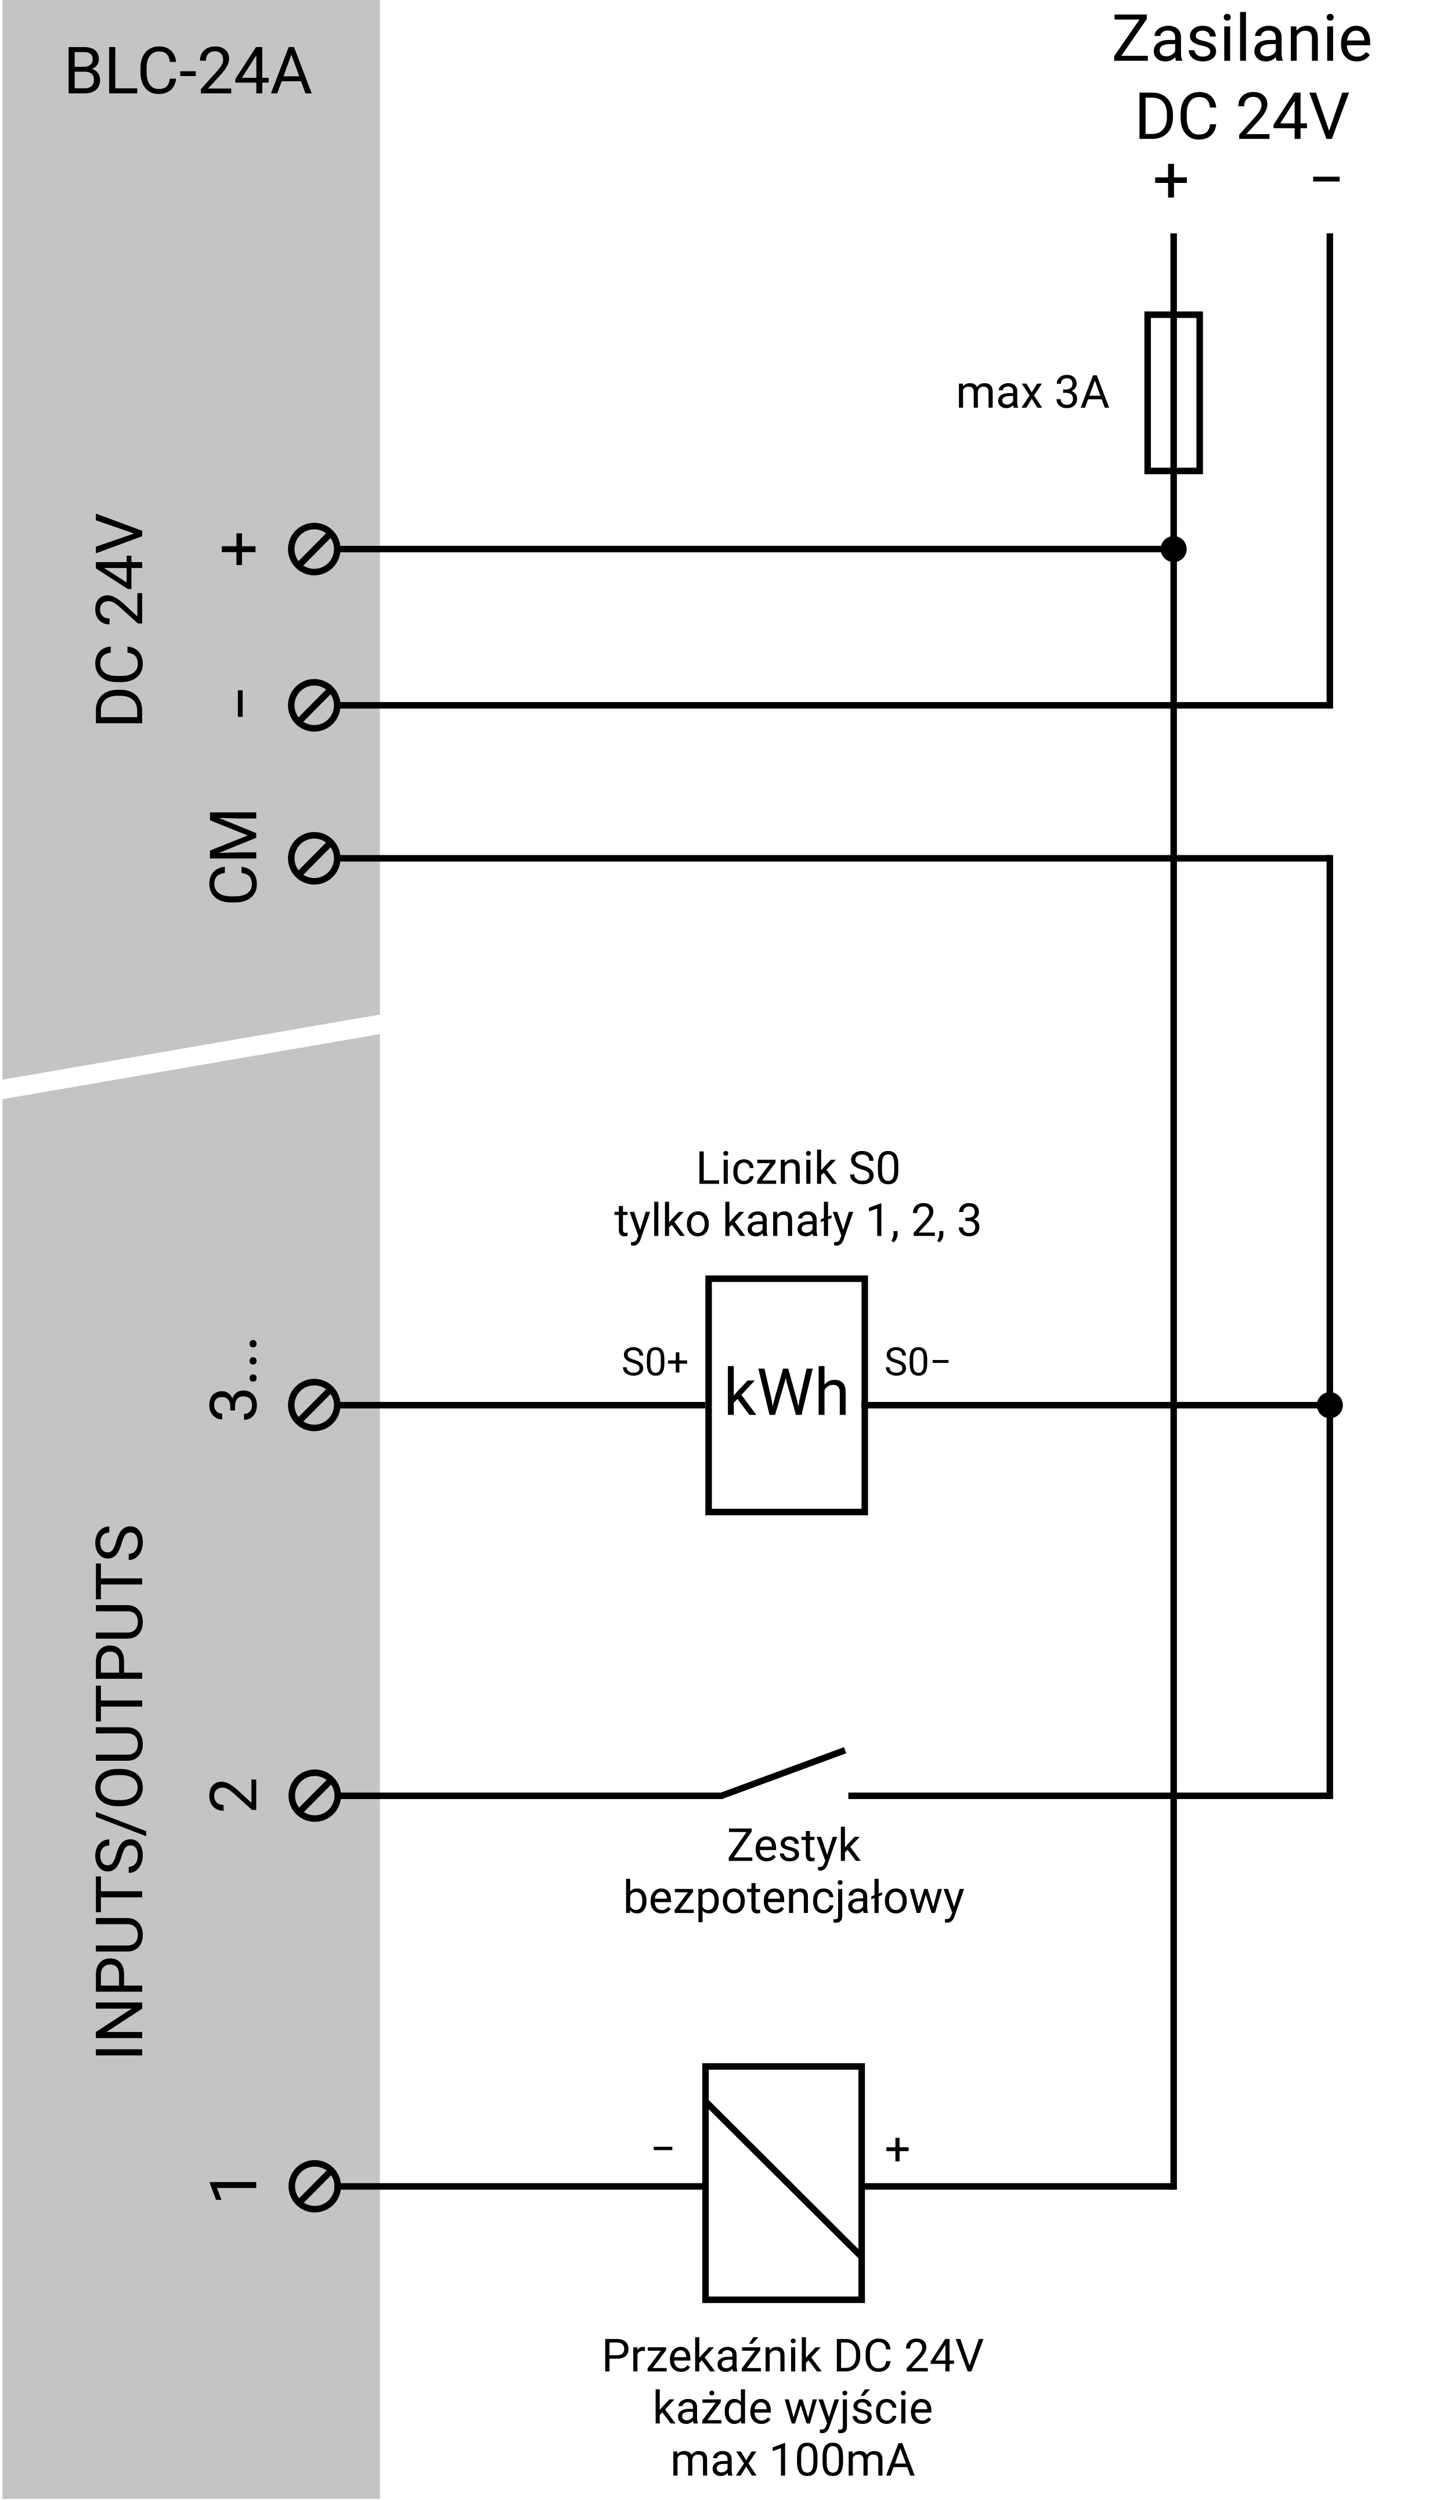
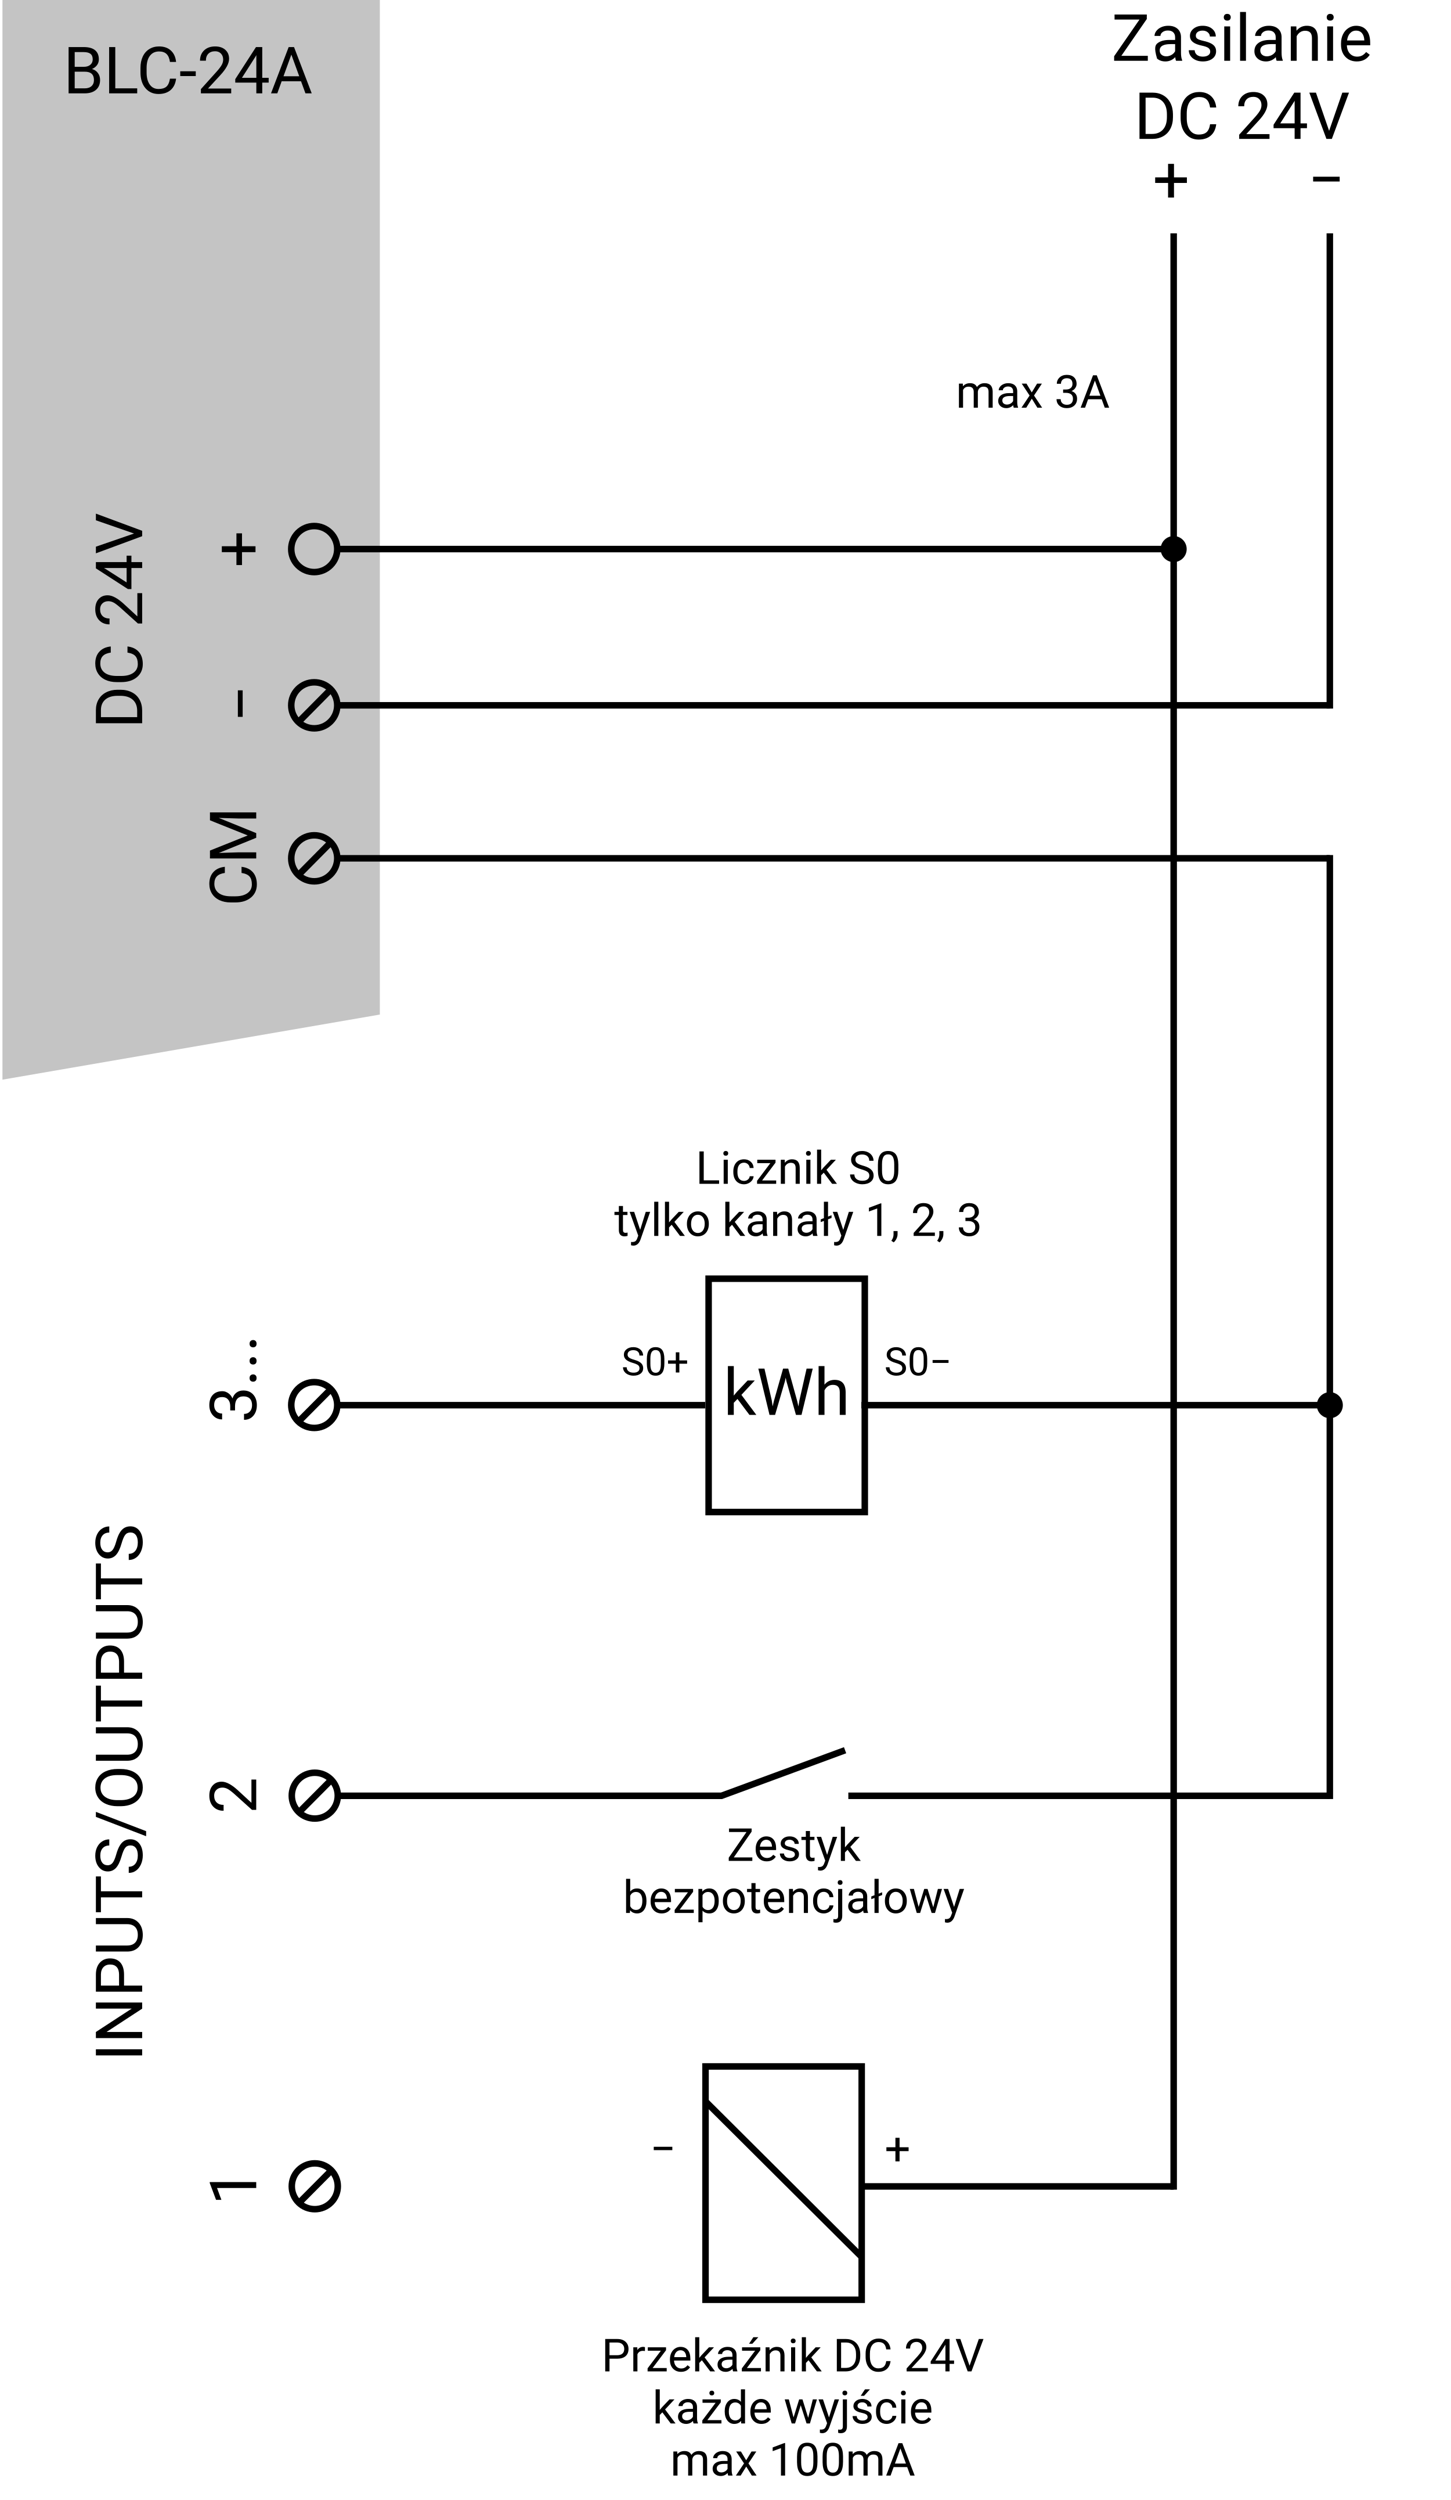
<svg xmlns="http://www.w3.org/2000/svg" width="223" height="384" viewBox="0 0 223 384" fill="none">
  <path d="M0.378 165.839L58.378 155.839V-1.52588e-05H0.378L0.378 165.839Z" fill="#C4C4C4" />
  <path d="M180.378 336.339L180.378 35.839" stroke="black" />
  <path d="M204.378 108.839L204.378 35.838" stroke="black" />
  <path d="M204.378 276.335L204.378 131.338" stroke="black" />
  <ellipse cx="48.295" cy="84.339" rx="3.536" ry="3.536" transform="rotate(134.715 48.295 84.339)" stroke="black" />
-   <line x1="50.554" y1="82.178" x2="45.578" y2="87.203" stroke="black" />
  <ellipse cx="48.295" cy="108.339" rx="3.536" ry="3.536" transform="rotate(134.715 48.295 108.339)" stroke="black" />
  <line x1="50.554" y1="106.178" x2="45.578" y2="111.203" stroke="black" />
  <ellipse cx="48.295" cy="131.839" rx="3.536" ry="3.536" transform="rotate(134.715 48.295 131.839)" stroke="black" />
  <line x1="50.554" y1="129.678" x2="45.578" y2="134.703" stroke="black" />
  <path d="M51.378 84.339L180.378 84.339" stroke="black" />
  <path d="M51.378 108.339L204.378 108.339" stroke="black" />
  <path d="M51.378 131.839L204.378 131.839" stroke="black" />
  <path d="M205.889 27.88H201.812V27.143H205.889V27.88Z" fill="black" />
  <path d="M180.427 27.245H182.409V28.1H180.427V30.346H179.519V28.1H177.536V27.245H179.519V25.17H180.427V27.245Z" fill="black" />
  <path d="M147.975 58.925L147.992 59.335C148.263 59.016 148.629 58.857 149.089 58.857C149.606 58.857 149.958 59.055 150.145 59.451C150.268 59.274 150.428 59.13 150.624 59.021C150.822 58.911 151.055 58.857 151.324 58.857C152.135 58.857 152.548 59.286 152.562 60.145V62.623H151.929V60.183C151.929 59.919 151.869 59.721 151.748 59.592C151.627 59.459 151.424 59.393 151.14 59.393C150.905 59.393 150.71 59.464 150.555 59.605C150.4 59.744 150.31 59.932 150.285 60.169V62.623H149.649V60.2C149.649 59.662 149.386 59.393 148.86 59.393C148.445 59.393 148.161 59.57 148.009 59.923V62.623H147.376V58.925H147.975ZM155.802 62.623C155.765 62.55 155.736 62.42 155.713 62.234C155.419 62.539 155.068 62.692 154.66 62.692C154.296 62.692 153.996 62.589 153.761 62.384C153.529 62.177 153.413 61.915 153.413 61.598C153.413 61.213 153.558 60.914 153.85 60.702C154.144 60.488 154.556 60.381 155.087 60.381H155.703V60.091C155.703 59.87 155.637 59.694 155.504 59.564C155.372 59.432 155.177 59.366 154.92 59.366C154.694 59.366 154.505 59.423 154.353 59.537C154.2 59.651 154.124 59.789 154.124 59.95H153.488C153.488 59.766 153.553 59.588 153.683 59.417C153.815 59.244 153.993 59.107 154.216 59.007C154.441 58.907 154.689 58.857 154.958 58.857C155.384 58.857 155.717 58.964 155.959 59.178C156.201 59.39 156.326 59.683 156.335 60.056V61.758C156.335 62.098 156.378 62.368 156.465 62.569V62.623H155.802ZM154.752 62.141C154.951 62.141 155.139 62.09 155.316 61.987C155.494 61.885 155.623 61.752 155.703 61.588V60.829H155.207C154.432 60.829 154.045 61.056 154.045 61.509C154.045 61.707 154.111 61.862 154.243 61.974C154.375 62.086 154.545 62.141 154.752 62.141ZM158.567 60.275L159.387 58.925H160.125L158.916 60.754L160.163 62.623H159.432L158.577 61.239L157.723 62.623H156.988L158.235 60.754L157.025 58.925H157.757L158.567 60.275ZM163.39 59.827H163.865C164.163 59.823 164.398 59.744 164.569 59.592C164.74 59.439 164.825 59.233 164.825 58.973C164.825 58.39 164.535 58.098 163.954 58.098C163.68 58.098 163.461 58.176 163.297 58.334C163.136 58.489 163.055 58.695 163.055 58.952H162.422C162.422 58.558 162.566 58.231 162.853 57.971C163.142 57.709 163.509 57.578 163.954 57.578C164.423 57.578 164.791 57.703 165.058 57.951C165.324 58.199 165.458 58.544 165.458 58.987C165.458 59.203 165.387 59.413 165.246 59.615C165.107 59.818 164.916 59.97 164.675 60.07C164.948 60.157 165.159 60.3 165.307 60.501C165.458 60.701 165.533 60.946 165.533 61.236C165.533 61.682 165.387 62.036 165.095 62.299C164.804 62.561 164.424 62.692 163.957 62.692C163.49 62.692 163.109 62.565 162.815 62.312C162.524 62.059 162.378 61.725 162.378 61.311H163.014C163.014 61.573 163.099 61.782 163.27 61.94C163.441 62.097 163.67 62.175 163.957 62.175C164.262 62.175 164.496 62.096 164.658 61.936C164.819 61.777 164.9 61.548 164.9 61.249C164.9 60.96 164.812 60.738 164.634 60.583C164.456 60.428 164.2 60.348 163.865 60.343H163.39V59.827ZM169.313 61.325H167.228L166.76 62.623H166.083L167.983 57.647H168.558L170.461 62.623H169.788L169.313 61.325ZM167.426 60.784H169.118L168.271 58.457L167.426 60.784Z" fill="black" />
  <path d="M37.191 83.904L37.191 81.922L36.337 81.922L36.337 83.904L34.091 83.904L34.091 84.812L36.337 84.812L36.337 86.795L37.191 86.795L37.191 84.812L39.267 84.812L39.267 83.904L37.191 83.904Z" fill="black" />
  <path d="M36.557 106.036L36.557 110.113L37.294 110.113L37.294 106.036L36.557 106.036Z" fill="black" />
  <path d="M37.122 133.144C37.874 133.232 38.455 133.51 38.865 133.979C39.272 134.445 39.476 135.065 39.476 135.839C39.476 136.679 39.175 137.353 38.572 137.861C37.97 138.366 37.164 138.618 36.155 138.618L35.472 138.618C34.811 138.618 34.23 138.501 33.728 138.266C33.227 138.029 32.843 137.693 32.576 137.26C32.306 136.827 32.171 136.326 32.171 135.756C32.171 135.001 32.383 134.396 32.806 133.94C33.226 133.484 33.808 133.219 34.554 133.144L34.554 134.087C33.987 134.168 33.577 134.345 33.323 134.619C33.069 134.889 32.942 135.268 32.942 135.756C32.942 136.355 33.164 136.826 33.606 137.168C34.049 137.506 34.679 137.675 35.496 137.675L36.185 137.675C36.956 137.675 37.57 137.514 38.025 137.192C38.481 136.87 38.709 136.419 38.709 135.839C38.709 135.319 38.592 134.92 38.357 134.643C38.12 134.363 37.708 134.178 37.122 134.087L37.122 133.144ZM32.269 130.649L38.069 128.325L32.269 126.001L32.269 124.785L39.378 124.785L39.378 125.722L36.609 125.722L33.621 125.634L39.378 127.968L39.378 128.686L33.636 131.015L36.609 130.922L39.378 130.922L39.378 131.86L32.269 131.86L32.269 130.649Z" fill="black" />
-   <path d="M172.338 8.573L176.405 8.573L176.405 9.339L171.229 9.339L171.229 8.636L175.126 3.001L171.293 3.001L171.293 2.23L176.249 2.23L176.249 2.918L172.338 8.573ZM180.741 9.339C180.689 9.235 180.647 9.049 180.614 8.782C180.194 9.219 179.693 9.437 179.11 9.437C178.59 9.437 178.161 9.29 177.826 8.997C177.494 8.701 177.328 8.327 177.328 7.874C177.328 7.324 177.536 6.898 177.953 6.595C178.373 6.289 178.962 6.136 179.721 6.136L180.6 6.136L180.6 5.721C180.6 5.405 180.505 5.155 180.316 4.969C180.128 4.78 179.849 4.686 179.481 4.686C179.159 4.686 178.889 4.767 178.671 4.93C178.453 5.093 178.344 5.29 178.344 5.521L177.436 5.521C177.436 5.257 177.528 5.003 177.714 4.759C177.903 4.512 178.157 4.316 178.476 4.173C178.798 4.03 179.151 3.958 179.535 3.958C180.144 3.958 180.621 4.111 180.966 4.417C181.311 4.72 181.49 5.138 181.503 5.672L181.503 8.104C181.503 8.589 181.565 8.975 181.688 9.261L181.688 9.339L180.741 9.339ZM179.242 8.651C179.525 8.651 179.794 8.577 180.048 8.431C180.302 8.284 180.486 8.094 180.6 7.86L180.6 6.776L179.892 6.776C178.785 6.776 178.231 7.1 178.231 7.747C178.231 8.031 178.326 8.252 178.515 8.411C178.703 8.571 178.946 8.651 179.242 8.651ZM185.995 7.938C185.995 7.694 185.902 7.505 185.717 7.371C185.535 7.235 185.214 7.117 184.755 7.02C184.299 6.922 183.936 6.805 183.666 6.668C183.399 6.531 183.201 6.369 183.07 6.18C182.943 5.991 182.88 5.767 182.88 5.506C182.88 5.073 183.062 4.707 183.427 4.407C183.795 4.108 184.263 3.958 184.833 3.958C185.432 3.958 185.917 4.113 186.288 4.422C186.662 4.731 186.85 5.127 186.85 5.609L185.941 5.609C185.941 5.361 185.836 5.148 185.624 4.969C185.416 4.79 185.152 4.7 184.833 4.7C184.504 4.7 184.247 4.772 184.062 4.915C183.876 5.059 183.783 5.246 183.783 5.477C183.783 5.695 183.869 5.859 184.042 5.97C184.215 6.081 184.525 6.186 184.975 6.287C185.427 6.388 185.793 6.509 186.073 6.649C186.353 6.789 186.56 6.958 186.693 7.156C186.83 7.352 186.898 7.591 186.898 7.874C186.898 8.346 186.71 8.726 186.332 9.012C185.954 9.295 185.465 9.437 184.862 9.437C184.439 9.437 184.065 9.362 183.739 9.212C183.414 9.062 183.158 8.854 182.973 8.587C182.79 8.317 182.699 8.026 182.699 7.713L183.603 7.713C183.619 8.016 183.739 8.257 183.964 8.436C184.192 8.612 184.491 8.699 184.862 8.699C185.204 8.699 185.478 8.631 185.683 8.494C185.891 8.354 185.995 8.169 185.995 7.938ZM189.057 9.339L188.153 9.339L188.153 4.056L189.057 4.056L189.057 9.339ZM188.08 2.655C188.08 2.508 188.124 2.384 188.212 2.283C188.303 2.183 188.437 2.132 188.612 2.132C188.788 2.132 188.922 2.183 189.013 2.283C189.104 2.384 189.149 2.508 189.149 2.655C189.149 2.801 189.104 2.923 189.013 3.021C188.922 3.118 188.788 3.167 188.612 3.167C188.437 3.167 188.303 3.118 188.212 3.021C188.124 2.923 188.08 2.801 188.08 2.655ZM191.488 9.339L190.585 9.339L190.585 1.839L191.488 1.839L191.488 9.339ZM196.2 9.339C196.148 9.235 196.106 9.049 196.073 8.782C195.653 9.219 195.152 9.437 194.569 9.437C194.049 9.437 193.62 9.29 193.285 8.997C192.953 8.701 192.787 8.327 192.787 7.874C192.787 7.324 192.995 6.898 193.412 6.595C193.832 6.289 194.421 6.136 195.18 6.136L196.059 6.136L196.059 5.721C196.059 5.405 195.964 5.155 195.775 4.969C195.587 4.78 195.308 4.686 194.94 4.686C194.618 4.686 194.348 4.767 194.13 4.93C193.912 5.093 193.803 5.29 193.803 5.521L192.895 5.521C192.895 5.257 192.987 5.003 193.173 4.759C193.362 4.512 193.616 4.316 193.935 4.173C194.257 4.03 194.61 3.958 194.994 3.958C195.603 3.958 196.08 4.111 196.425 4.417C196.77 4.72 196.949 5.138 196.962 5.672L196.962 8.104C196.962 8.589 197.024 8.975 197.147 9.261L197.147 9.339L196.2 9.339ZM194.701 8.651C194.984 8.651 195.253 8.577 195.507 8.431C195.761 8.284 195.945 8.094 196.059 7.86L196.059 6.776L195.351 6.776C194.244 6.776 193.69 7.1 193.69 7.747C193.69 8.031 193.785 8.252 193.974 8.411C194.162 8.571 194.405 8.651 194.701 8.651ZM199.232 4.056L199.262 4.72C199.665 4.212 200.193 3.958 200.844 3.958C201.96 3.958 202.523 4.588 202.533 5.848L202.533 9.339L201.63 9.339L201.63 5.843C201.627 5.462 201.539 5.181 201.366 4.998C201.197 4.816 200.932 4.725 200.57 4.725C200.277 4.725 200.02 4.803 199.799 4.959C199.577 5.115 199.405 5.321 199.281 5.574L199.281 9.339L198.378 9.339L198.378 4.056L199.232 4.056ZM204.877 9.339L203.974 9.339L203.974 4.056L204.877 4.056L204.877 9.339ZM203.9 2.655C203.9 2.508 203.944 2.384 204.032 2.283C204.123 2.183 204.257 2.132 204.433 2.132C204.608 2.132 204.742 2.183 204.833 2.283C204.924 2.384 204.97 2.508 204.97 2.655C204.97 2.801 204.924 2.923 204.833 3.021C204.742 3.118 204.608 3.167 204.433 3.167C204.257 3.167 204.123 3.118 204.032 3.021C203.944 2.923 203.9 2.801 203.9 2.655ZM208.52 9.437C207.803 9.437 207.221 9.202 206.771 8.734C206.322 8.262 206.098 7.632 206.098 6.844L206.098 6.678C206.098 6.154 206.197 5.687 206.396 5.277C206.597 4.863 206.877 4.541 207.235 4.31C207.597 4.075 207.987 3.958 208.407 3.958C209.094 3.958 209.628 4.184 210.009 4.637C210.39 5.089 210.58 5.737 210.58 6.58L210.58 6.956L207.001 6.956C207.014 7.477 207.165 7.899 207.455 8.221C207.748 8.54 208.119 8.699 208.568 8.699C208.887 8.699 209.158 8.634 209.379 8.504C209.6 8.374 209.794 8.201 209.96 7.987L210.512 8.416C210.069 9.097 209.405 9.437 208.52 9.437ZM208.407 4.7C208.043 4.7 207.737 4.834 207.489 5.101C207.242 5.364 207.089 5.736 207.03 6.214L209.677 6.214L209.677 6.146C209.651 5.687 209.527 5.332 209.306 5.081C209.084 4.827 208.785 4.7 208.407 4.7ZM175.126 21.339L175.126 14.23L177.133 14.23C177.751 14.23 178.298 14.367 178.773 14.64C179.249 14.913 179.615 15.302 179.872 15.807C180.132 16.311 180.264 16.891 180.268 17.545L180.268 17.999C180.268 18.67 180.137 19.257 179.877 19.762C179.62 20.267 179.25 20.654 178.769 20.924C178.29 21.194 177.732 21.333 177.094 21.339L175.126 21.339ZM176.063 15.001L176.063 20.573L177.05 20.573C177.772 20.573 178.334 20.348 178.734 19.899C179.138 19.45 179.34 18.81 179.34 17.98L179.34 17.565C179.34 16.757 179.149 16.131 178.769 15.685C178.391 15.236 177.854 15.008 177.157 15.001L176.063 15.001ZM186.918 19.083C186.83 19.835 186.552 20.416 186.083 20.826C185.618 21.233 184.997 21.437 184.223 21.437C183.383 21.437 182.709 21.136 182.201 20.533C181.697 19.931 181.444 19.126 181.444 18.116L181.444 17.433C181.444 16.772 181.562 16.191 181.796 15.69C182.034 15.188 182.369 14.804 182.802 14.537C183.235 14.267 183.736 14.132 184.306 14.132C185.061 14.132 185.666 14.344 186.122 14.767C186.578 15.187 186.843 15.769 186.918 16.515L185.976 16.515C185.894 15.948 185.717 15.538 185.443 15.284C185.173 15.03 184.794 14.904 184.306 14.904C183.707 14.904 183.236 15.125 182.895 15.568C182.556 16.01 182.387 16.64 182.387 17.457L182.387 18.146C182.387 18.917 182.548 19.531 182.87 19.987C183.192 20.442 183.643 20.67 184.223 20.67C184.743 20.67 185.142 20.553 185.419 20.319C185.699 20.081 185.884 19.669 185.976 19.083L186.918 19.083ZM195.106 21.339L190.448 21.339L190.448 20.69L192.909 17.955C193.274 17.542 193.524 17.207 193.661 16.95C193.801 16.689 193.871 16.421 193.871 16.144C193.871 15.773 193.759 15.468 193.534 15.231C193.31 14.993 193.01 14.874 192.636 14.874C192.187 14.874 191.837 15.003 191.586 15.26C191.339 15.514 191.215 15.869 191.215 16.325L190.312 16.325C190.312 15.67 190.521 15.141 190.941 14.738C191.365 14.334 191.929 14.132 192.636 14.132C193.297 14.132 193.819 14.306 194.203 14.655C194.587 15 194.779 15.46 194.779 16.036C194.779 16.736 194.333 17.57 193.441 18.536L191.537 20.602L195.106 20.602L195.106 21.339ZM199.877 18.951L200.863 18.951L200.863 19.689L199.877 19.689L199.877 21.339L198.969 21.339L198.969 19.689L195.731 19.689L195.731 19.157L198.915 14.23L199.877 14.23L199.877 18.951ZM196.757 18.951L198.969 18.951L198.969 15.465L198.861 15.66L196.757 18.951ZM204.267 20.094L206.298 14.23L207.323 14.23L204.687 21.339L203.856 21.339L201.225 14.23L202.245 14.23L204.267 20.094Z" fill="black" />
+   <path d="M172.338 8.573L176.405 8.573L176.405 9.339L171.229 9.339L171.229 8.636L175.126 3.001L171.293 3.001L171.293 2.23L176.249 2.23L176.249 2.918L172.338 8.573ZM180.741 9.339C180.689 9.235 180.647 9.049 180.614 8.782C180.194 9.219 179.693 9.437 179.11 9.437C178.59 9.437 178.161 9.29 177.826 8.997C177.328 7.324 177.536 6.898 177.953 6.595C178.373 6.289 178.962 6.136 179.721 6.136L180.6 6.136L180.6 5.721C180.6 5.405 180.505 5.155 180.316 4.969C180.128 4.78 179.849 4.686 179.481 4.686C179.159 4.686 178.889 4.767 178.671 4.93C178.453 5.093 178.344 5.29 178.344 5.521L177.436 5.521C177.436 5.257 177.528 5.003 177.714 4.759C177.903 4.512 178.157 4.316 178.476 4.173C178.798 4.03 179.151 3.958 179.535 3.958C180.144 3.958 180.621 4.111 180.966 4.417C181.311 4.72 181.49 5.138 181.503 5.672L181.503 8.104C181.503 8.589 181.565 8.975 181.688 9.261L181.688 9.339L180.741 9.339ZM179.242 8.651C179.525 8.651 179.794 8.577 180.048 8.431C180.302 8.284 180.486 8.094 180.6 7.86L180.6 6.776L179.892 6.776C178.785 6.776 178.231 7.1 178.231 7.747C178.231 8.031 178.326 8.252 178.515 8.411C178.703 8.571 178.946 8.651 179.242 8.651ZM185.995 7.938C185.995 7.694 185.902 7.505 185.717 7.371C185.535 7.235 185.214 7.117 184.755 7.02C184.299 6.922 183.936 6.805 183.666 6.668C183.399 6.531 183.201 6.369 183.07 6.18C182.943 5.991 182.88 5.767 182.88 5.506C182.88 5.073 183.062 4.707 183.427 4.407C183.795 4.108 184.263 3.958 184.833 3.958C185.432 3.958 185.917 4.113 186.288 4.422C186.662 4.731 186.85 5.127 186.85 5.609L185.941 5.609C185.941 5.361 185.836 5.148 185.624 4.969C185.416 4.79 185.152 4.7 184.833 4.7C184.504 4.7 184.247 4.772 184.062 4.915C183.876 5.059 183.783 5.246 183.783 5.477C183.783 5.695 183.869 5.859 184.042 5.97C184.215 6.081 184.525 6.186 184.975 6.287C185.427 6.388 185.793 6.509 186.073 6.649C186.353 6.789 186.56 6.958 186.693 7.156C186.83 7.352 186.898 7.591 186.898 7.874C186.898 8.346 186.71 8.726 186.332 9.012C185.954 9.295 185.465 9.437 184.862 9.437C184.439 9.437 184.065 9.362 183.739 9.212C183.414 9.062 183.158 8.854 182.973 8.587C182.79 8.317 182.699 8.026 182.699 7.713L183.603 7.713C183.619 8.016 183.739 8.257 183.964 8.436C184.192 8.612 184.491 8.699 184.862 8.699C185.204 8.699 185.478 8.631 185.683 8.494C185.891 8.354 185.995 8.169 185.995 7.938ZM189.057 9.339L188.153 9.339L188.153 4.056L189.057 4.056L189.057 9.339ZM188.08 2.655C188.08 2.508 188.124 2.384 188.212 2.283C188.303 2.183 188.437 2.132 188.612 2.132C188.788 2.132 188.922 2.183 189.013 2.283C189.104 2.384 189.149 2.508 189.149 2.655C189.149 2.801 189.104 2.923 189.013 3.021C188.922 3.118 188.788 3.167 188.612 3.167C188.437 3.167 188.303 3.118 188.212 3.021C188.124 2.923 188.08 2.801 188.08 2.655ZM191.488 9.339L190.585 9.339L190.585 1.839L191.488 1.839L191.488 9.339ZM196.2 9.339C196.148 9.235 196.106 9.049 196.073 8.782C195.653 9.219 195.152 9.437 194.569 9.437C194.049 9.437 193.62 9.29 193.285 8.997C192.953 8.701 192.787 8.327 192.787 7.874C192.787 7.324 192.995 6.898 193.412 6.595C193.832 6.289 194.421 6.136 195.18 6.136L196.059 6.136L196.059 5.721C196.059 5.405 195.964 5.155 195.775 4.969C195.587 4.78 195.308 4.686 194.94 4.686C194.618 4.686 194.348 4.767 194.13 4.93C193.912 5.093 193.803 5.29 193.803 5.521L192.895 5.521C192.895 5.257 192.987 5.003 193.173 4.759C193.362 4.512 193.616 4.316 193.935 4.173C194.257 4.03 194.61 3.958 194.994 3.958C195.603 3.958 196.08 4.111 196.425 4.417C196.77 4.72 196.949 5.138 196.962 5.672L196.962 8.104C196.962 8.589 197.024 8.975 197.147 9.261L197.147 9.339L196.2 9.339ZM194.701 8.651C194.984 8.651 195.253 8.577 195.507 8.431C195.761 8.284 195.945 8.094 196.059 7.86L196.059 6.776L195.351 6.776C194.244 6.776 193.69 7.1 193.69 7.747C193.69 8.031 193.785 8.252 193.974 8.411C194.162 8.571 194.405 8.651 194.701 8.651ZM199.232 4.056L199.262 4.72C199.665 4.212 200.193 3.958 200.844 3.958C201.96 3.958 202.523 4.588 202.533 5.848L202.533 9.339L201.63 9.339L201.63 5.843C201.627 5.462 201.539 5.181 201.366 4.998C201.197 4.816 200.932 4.725 200.57 4.725C200.277 4.725 200.02 4.803 199.799 4.959C199.577 5.115 199.405 5.321 199.281 5.574L199.281 9.339L198.378 9.339L198.378 4.056L199.232 4.056ZM204.877 9.339L203.974 9.339L203.974 4.056L204.877 4.056L204.877 9.339ZM203.9 2.655C203.9 2.508 203.944 2.384 204.032 2.283C204.123 2.183 204.257 2.132 204.433 2.132C204.608 2.132 204.742 2.183 204.833 2.283C204.924 2.384 204.97 2.508 204.97 2.655C204.97 2.801 204.924 2.923 204.833 3.021C204.742 3.118 204.608 3.167 204.433 3.167C204.257 3.167 204.123 3.118 204.032 3.021C203.944 2.923 203.9 2.801 203.9 2.655ZM208.52 9.437C207.803 9.437 207.221 9.202 206.771 8.734C206.322 8.262 206.098 7.632 206.098 6.844L206.098 6.678C206.098 6.154 206.197 5.687 206.396 5.277C206.597 4.863 206.877 4.541 207.235 4.31C207.597 4.075 207.987 3.958 208.407 3.958C209.094 3.958 209.628 4.184 210.009 4.637C210.39 5.089 210.58 5.737 210.58 6.58L210.58 6.956L207.001 6.956C207.014 7.477 207.165 7.899 207.455 8.221C207.748 8.54 208.119 8.699 208.568 8.699C208.887 8.699 209.158 8.634 209.379 8.504C209.6 8.374 209.794 8.201 209.96 7.987L210.512 8.416C210.069 9.097 209.405 9.437 208.52 9.437ZM208.407 4.7C208.043 4.7 207.737 4.834 207.489 5.101C207.242 5.364 207.089 5.736 207.03 6.214L209.677 6.214L209.677 6.146C209.651 5.687 209.527 5.332 209.306 5.081C209.084 4.827 208.785 4.7 208.407 4.7ZM175.126 21.339L175.126 14.23L177.133 14.23C177.751 14.23 178.298 14.367 178.773 14.64C179.249 14.913 179.615 15.302 179.872 15.807C180.132 16.311 180.264 16.891 180.268 17.545L180.268 17.999C180.268 18.67 180.137 19.257 179.877 19.762C179.62 20.267 179.25 20.654 178.769 20.924C178.29 21.194 177.732 21.333 177.094 21.339L175.126 21.339ZM176.063 15.001L176.063 20.573L177.05 20.573C177.772 20.573 178.334 20.348 178.734 19.899C179.138 19.45 179.34 18.81 179.34 17.98L179.34 17.565C179.34 16.757 179.149 16.131 178.769 15.685C178.391 15.236 177.854 15.008 177.157 15.001L176.063 15.001ZM186.918 19.083C186.83 19.835 186.552 20.416 186.083 20.826C185.618 21.233 184.997 21.437 184.223 21.437C183.383 21.437 182.709 21.136 182.201 20.533C181.697 19.931 181.444 19.126 181.444 18.116L181.444 17.433C181.444 16.772 181.562 16.191 181.796 15.69C182.034 15.188 182.369 14.804 182.802 14.537C183.235 14.267 183.736 14.132 184.306 14.132C185.061 14.132 185.666 14.344 186.122 14.767C186.578 15.187 186.843 15.769 186.918 16.515L185.976 16.515C185.894 15.948 185.717 15.538 185.443 15.284C185.173 15.03 184.794 14.904 184.306 14.904C183.707 14.904 183.236 15.125 182.895 15.568C182.556 16.01 182.387 16.64 182.387 17.457L182.387 18.146C182.387 18.917 182.548 19.531 182.87 19.987C183.192 20.442 183.643 20.67 184.223 20.67C184.743 20.67 185.142 20.553 185.419 20.319C185.699 20.081 185.884 19.669 185.976 19.083L186.918 19.083ZM195.106 21.339L190.448 21.339L190.448 20.69L192.909 17.955C193.274 17.542 193.524 17.207 193.661 16.95C193.801 16.689 193.871 16.421 193.871 16.144C193.871 15.773 193.759 15.468 193.534 15.231C193.31 14.993 193.01 14.874 192.636 14.874C192.187 14.874 191.837 15.003 191.586 15.26C191.339 15.514 191.215 15.869 191.215 16.325L190.312 16.325C190.312 15.67 190.521 15.141 190.941 14.738C191.365 14.334 191.929 14.132 192.636 14.132C193.297 14.132 193.819 14.306 194.203 14.655C194.587 15 194.779 15.46 194.779 16.036C194.779 16.736 194.333 17.57 193.441 18.536L191.537 20.602L195.106 20.602L195.106 21.339ZM199.877 18.951L200.863 18.951L200.863 19.689L199.877 19.689L199.877 21.339L198.969 21.339L198.969 19.689L195.731 19.689L195.731 19.157L198.915 14.23L199.877 14.23L199.877 18.951ZM196.757 18.951L198.969 18.951L198.969 15.465L198.861 15.66L196.757 18.951ZM204.267 20.094L206.298 14.23L207.323 14.23L204.687 21.339L203.856 21.339L201.225 14.23L202.245 14.23L204.267 20.094Z" fill="black" />
  <path d="M21.848 111.091L14.738 111.091L14.738 109.084C14.738 108.466 14.875 107.919 15.148 107.444C15.422 106.968 15.811 106.602 16.315 106.345C16.82 106.085 17.399 105.953 18.054 105.949L18.508 105.949C19.178 105.949 19.766 106.08 20.27 106.34C20.775 106.597 21.162 106.967 21.433 107.448C21.703 107.927 21.841 108.485 21.848 109.123L21.848 111.091ZM15.51 110.154L21.081 110.154L21.081 109.167C21.081 108.445 20.856 107.883 20.407 107.483C19.958 107.079 19.318 106.877 18.488 106.877L18.073 106.877C17.266 106.877 16.639 107.068 16.193 107.448C15.744 107.826 15.516 108.363 15.51 109.06L15.51 110.154ZM19.592 99.299C20.344 99.387 20.925 99.665 21.335 100.134C21.742 100.6 21.945 101.22 21.945 101.994C21.945 102.834 21.644 103.508 21.042 104.016C20.44 104.52 19.634 104.773 18.625 104.773L17.941 104.773C17.281 104.773 16.7 104.656 16.198 104.421C15.697 104.184 15.313 103.848 15.046 103.415C14.776 102.982 14.641 102.481 14.641 101.911C14.641 101.156 14.852 100.551 15.275 100.095C15.695 99.639 16.278 99.374 17.023 99.299L17.023 100.241C16.457 100.323 16.047 100.5 15.793 100.774C15.539 101.044 15.412 101.423 15.412 101.911C15.412 102.51 15.633 102.981 16.076 103.323C16.519 103.661 17.149 103.83 17.966 103.83L18.654 103.83C19.426 103.83 20.039 103.669 20.495 103.347C20.951 103.025 21.179 102.574 21.179 101.994C21.179 101.474 21.061 101.075 20.827 100.798C20.59 100.518 20.178 100.333 19.592 100.241L19.592 99.299ZM21.848 91.111L21.848 95.769L21.198 95.769L18.464 93.308C18.05 92.943 17.715 92.693 17.458 92.556C17.198 92.416 16.929 92.346 16.652 92.346C16.281 92.346 15.977 92.458 15.739 92.683C15.502 92.907 15.383 93.207 15.383 93.581C15.383 94.031 15.511 94.38 15.769 94.631C16.023 94.879 16.377 95.002 16.833 95.002L16.833 95.906C16.179 95.906 15.65 95.696 15.246 95.276C14.842 94.853 14.641 94.288 14.641 93.581C14.641 92.921 14.815 92.398 15.163 92.014C15.508 91.63 15.969 91.438 16.545 91.438C17.245 91.438 18.078 91.884 19.045 92.776L21.11 94.68L21.11 91.111L21.848 91.111ZM19.46 86.34L19.46 85.354L20.197 85.354L20.197 86.34L21.848 86.34L21.848 87.248L20.197 87.248L20.197 90.486L19.665 90.486L14.738 87.302L14.738 86.34L19.46 86.34ZM19.46 89.46L19.46 87.248L15.974 87.248L16.169 87.356L19.46 89.46ZM20.602 81.95L14.738 79.919L14.738 78.894L21.848 81.531L21.848 82.361L14.738 84.992L14.738 83.972L20.602 81.95Z" fill="black" />
-   <rect x="176.378" y="48.339" width="8" height="24" stroke="black" />
  <circle cx="180.378" cy="84.339" r="2" transform="rotate(90 180.378 84.339)" fill="black" />
  <circle cx="204.378" cy="215.839" r="2" transform="rotate(90 204.378 215.839)" fill="black" />
-   <path d="M0.378 383.838L58.378 383.839L58.378 158.839L0.378 168.839L0.378 383.838Z" fill="#C4C4C4" />
  <path d="M108.156 181.302H110.514V181.839H107.496V176.862H108.156V181.302ZM111.851 181.839H111.218V178.14H111.851V181.839ZM111.167 177.159C111.167 177.057 111.198 176.97 111.259 176.9C111.323 176.829 111.417 176.794 111.54 176.794C111.663 176.794 111.756 176.829 111.82 176.9C111.884 176.97 111.916 177.057 111.916 177.159C111.916 177.262 111.884 177.347 111.82 177.416C111.756 177.484 111.663 177.518 111.54 177.518C111.417 177.518 111.323 177.484 111.259 177.416C111.198 177.347 111.167 177.262 111.167 177.159ZM114.349 181.391C114.575 181.391 114.772 181.322 114.94 181.186C115.109 181.049 115.202 180.878 115.221 180.673H115.819C115.807 180.885 115.735 181.087 115.6 181.278C115.466 181.469 115.286 181.622 115.06 181.736C114.837 181.85 114.6 181.907 114.349 181.907C113.846 181.907 113.444 181.739 113.146 181.404C112.85 181.067 112.702 180.607 112.702 180.024V179.918C112.702 179.558 112.768 179.237 112.9 178.957C113.032 178.677 113.221 178.459 113.467 178.304C113.716 178.149 114.008 178.072 114.346 178.072C114.76 178.072 115.104 178.196 115.378 178.444C115.654 178.693 115.801 179.015 115.819 179.412H115.221C115.202 179.172 115.111 178.977 114.947 178.824C114.785 178.669 114.585 178.591 114.346 178.591C114.024 178.591 113.775 178.708 113.597 178.94C113.422 179.17 113.334 179.504 113.334 179.942V180.061C113.334 180.487 113.422 180.815 113.597 181.046C113.773 181.276 114.023 181.391 114.349 181.391ZM117.125 181.322H119.288V181.839H116.352V181.374L118.393 178.663H116.383V178.14H119.186V178.588L117.125 181.322ZM120.601 178.14L120.621 178.605C120.904 178.25 121.273 178.072 121.729 178.072C122.51 178.072 122.904 178.513 122.911 179.395V181.839H122.279V179.391C122.277 179.125 122.215 178.928 122.094 178.8C121.976 178.672 121.79 178.609 121.537 178.609C121.332 178.609 121.152 178.663 120.997 178.773C120.842 178.882 120.721 179.026 120.635 179.203V181.839H120.002V178.14H120.601ZM124.552 181.839H123.919V178.14H124.552V181.839ZM123.868 177.159C123.868 177.057 123.899 176.97 123.96 176.9C124.024 176.829 124.118 176.794 124.241 176.794C124.364 176.794 124.457 176.829 124.521 176.9C124.585 176.97 124.617 177.057 124.617 177.159C124.617 177.262 124.585 177.347 124.521 177.416C124.457 177.484 124.364 177.518 124.241 177.518C124.118 177.518 124.024 177.484 123.96 177.416C123.899 177.347 123.868 177.262 123.868 177.159ZM126.599 180.126L126.203 180.54V181.839H125.57V176.589H126.203V179.764L126.541 179.357L127.693 178.14H128.462L127.023 179.685L128.629 181.839H127.888L126.599 180.126ZM132.417 179.62C131.854 179.458 131.444 179.26 131.186 179.026C130.931 178.789 130.803 178.497 130.803 178.151C130.803 177.759 130.959 177.435 131.271 177.18C131.586 176.922 131.994 176.794 132.495 176.794C132.837 176.794 133.141 176.86 133.408 176.992C133.677 177.124 133.884 177.306 134.03 177.539C134.178 177.771 134.252 178.025 134.252 178.301H133.592C133.592 178 133.497 177.764 133.305 177.593C133.114 177.42 132.844 177.334 132.495 177.334C132.172 177.334 131.919 177.405 131.736 177.549C131.556 177.69 131.466 177.887 131.466 178.14C131.466 178.343 131.552 178.515 131.723 178.656C131.896 178.795 132.189 178.923 132.601 179.039C133.016 179.155 133.339 179.284 133.572 179.425C133.806 179.564 133.98 179.727 134.091 179.914C134.205 180.101 134.262 180.321 134.262 180.574C134.262 180.977 134.105 181.301 133.791 181.545C133.476 181.786 133.056 181.907 132.529 181.907C132.188 181.907 131.868 181.842 131.572 181.712C131.276 181.58 131.047 181.4 130.885 181.172C130.726 180.944 130.646 180.686 130.646 180.396H131.306C131.306 180.697 131.416 180.935 131.637 181.11C131.861 181.284 132.158 181.37 132.529 181.37C132.876 181.37 133.141 181.3 133.326 181.158C133.51 181.017 133.603 180.825 133.603 180.581C133.603 180.337 133.517 180.149 133.346 180.017C133.175 179.882 132.865 179.75 132.417 179.62ZM138.063 179.716C138.063 180.457 137.937 181.007 137.684 181.367C137.431 181.727 137.035 181.907 136.498 181.907C135.967 181.907 135.574 181.731 135.318 181.38C135.063 181.027 134.931 180.501 134.922 179.801V178.957C134.922 178.226 135.048 177.682 135.301 177.327C135.554 176.971 135.951 176.794 136.491 176.794C137.026 176.794 137.42 176.966 137.673 177.31C137.926 177.651 138.056 178.18 138.063 178.896V179.716ZM137.431 178.851C137.431 178.316 137.355 177.926 137.205 177.682C137.055 177.436 136.817 177.313 136.491 177.313C136.167 177.313 135.931 177.435 135.783 177.679C135.635 177.923 135.559 178.297 135.554 178.803V179.815C135.554 180.353 135.632 180.75 135.787 181.008C135.944 181.263 136.181 181.391 136.498 181.391C136.81 181.391 137.041 181.27 137.191 181.028C137.344 180.787 137.424 180.406 137.431 179.887V178.851ZM95.742 185.245V186.14H96.432V186.629H95.742V188.922C95.742 189.071 95.772 189.182 95.834 189.257C95.895 189.33 96 189.367 96.148 189.367C96.221 189.367 96.322 189.353 96.449 189.326V189.839C96.283 189.884 96.121 189.907 95.964 189.907C95.681 189.907 95.468 189.821 95.325 189.651C95.181 189.48 95.109 189.237 95.109 188.922V186.629H94.436V186.14H95.109V185.245H95.742ZM98.384 188.912L99.245 186.14H99.922L98.435 190.409C98.205 191.025 97.839 191.332 97.338 191.332L97.218 191.322L96.982 191.277V190.765L97.153 190.778C97.368 190.778 97.534 190.735 97.652 190.649C97.773 190.562 97.872 190.404 97.95 190.173L98.09 189.797L96.77 186.14H97.461L98.384 188.912ZM101.176 189.839H100.544V184.589H101.176V189.839ZM103.224 188.126L102.827 188.54V189.839H102.195V184.589H102.827V187.764L103.166 187.357L104.317 186.14H105.086L103.647 187.685L105.254 189.839H104.512L103.224 188.126ZM105.572 187.955C105.572 187.593 105.642 187.267 105.784 186.978C105.927 186.688 106.125 186.465 106.378 186.308C106.634 186.151 106.924 186.072 107.25 186.072C107.754 186.072 108.16 186.246 108.47 186.595C108.782 186.943 108.938 187.407 108.938 187.986V188.03C108.938 188.39 108.869 188.714 108.73 189.001C108.593 189.286 108.396 189.508 108.139 189.668C107.883 189.827 107.59 189.907 107.257 189.907C106.756 189.907 106.349 189.733 106.037 189.384C105.727 189.035 105.572 188.574 105.572 188V187.955ZM106.208 188.03C106.208 188.441 106.302 188.77 106.491 189.018C106.683 189.267 106.938 189.391 107.257 189.391C107.578 189.391 107.833 189.265 108.022 189.015C108.212 188.762 108.306 188.409 108.306 187.955C108.306 187.55 108.209 187.221 108.016 186.971C107.824 186.718 107.569 186.591 107.25 186.591C106.938 186.591 106.686 186.716 106.495 186.964C106.303 187.212 106.208 187.568 106.208 188.03ZM112.5 188.126L112.104 188.54V189.839H111.471V184.589H112.104V187.764L112.442 187.357L113.594 186.14H114.363L112.924 187.685L114.53 189.839H113.789L112.5 188.126ZM117.299 189.839C117.262 189.766 117.233 189.636 117.21 189.449C116.916 189.754 116.565 189.907 116.157 189.907C115.793 189.907 115.493 189.804 115.258 189.599C115.026 189.392 114.91 189.13 114.91 188.813C114.91 188.428 115.056 188.13 115.347 187.918C115.641 187.703 116.054 187.596 116.584 187.596H117.2V187.306C117.2 187.085 117.134 186.909 117.001 186.779C116.869 186.647 116.674 186.581 116.417 186.581C116.191 186.581 116.002 186.638 115.85 186.752C115.697 186.866 115.621 187.004 115.621 187.166H114.985C114.985 186.981 115.05 186.803 115.18 186.632C115.312 186.459 115.49 186.323 115.713 186.222C115.938 186.122 116.186 186.072 116.455 186.072C116.881 186.072 117.215 186.179 117.456 186.393C117.698 186.605 117.823 186.898 117.832 187.272V188.974C117.832 189.313 117.875 189.583 117.962 189.784V189.839H117.299ZM116.25 189.357C116.448 189.357 116.636 189.305 116.813 189.203C116.991 189.1 117.12 188.967 117.2 188.803V188.044H116.704C115.929 188.044 115.542 188.271 115.542 188.724C115.542 188.922 115.608 189.077 115.74 189.189C115.872 189.301 116.042 189.357 116.25 189.357ZM119.421 186.14L119.442 186.605C119.724 186.25 120.094 186.072 120.549 186.072C121.331 186.072 121.725 186.513 121.732 187.395V189.839H121.1V187.391C121.097 187.125 121.036 186.928 120.915 186.8C120.797 186.672 120.611 186.609 120.358 186.609C120.153 186.609 119.973 186.663 119.818 186.773C119.663 186.882 119.542 187.026 119.456 187.203V189.839H118.823V186.14H119.421ZM124.969 189.839C124.932 189.766 124.903 189.636 124.88 189.449C124.586 189.754 124.235 189.907 123.827 189.907C123.463 189.907 123.163 189.804 122.928 189.599C122.696 189.392 122.58 189.13 122.58 188.813C122.58 188.428 122.725 188.13 123.017 187.918C123.311 187.703 123.723 187.596 124.254 187.596H124.87V187.306C124.87 187.085 124.804 186.909 124.671 186.779C124.539 186.647 124.344 186.581 124.087 186.581C123.861 186.581 123.672 186.638 123.52 186.752C123.367 186.866 123.291 187.004 123.291 187.166H122.655C122.655 186.981 122.72 186.803 122.85 186.632C122.982 186.459 123.16 186.323 123.383 186.222C123.608 186.122 123.856 186.072 124.125 186.072C124.551 186.072 124.884 186.179 125.126 186.393C125.368 186.605 125.493 186.898 125.502 187.272V188.974C125.502 189.313 125.545 189.583 125.632 189.784V189.839H124.969ZM123.919 189.357C124.118 189.357 124.306 189.305 124.483 189.203C124.661 189.1 124.79 188.967 124.87 188.803V188.044H124.374C123.599 188.044 123.212 188.271 123.212 188.724C123.212 188.922 123.278 189.077 123.41 189.189C123.542 189.301 123.712 189.357 123.919 189.357ZM127.259 186.868L127.799 186.66V187.08L127.259 187.289V189.839H126.623V187.531L126.131 187.719V187.299L126.623 187.111V184.589H127.259V186.868ZM129.597 188.912L130.458 186.14H131.135L129.648 190.409C129.418 191.025 129.052 191.332 128.551 191.332L128.431 191.322L128.195 191.277V190.765L128.366 190.778C128.58 190.778 128.747 190.735 128.865 190.649C128.986 190.562 129.085 190.404 129.163 190.173L129.303 189.797L127.983 186.14H128.674L129.597 188.912ZM135.452 189.839H134.816V185.624L133.541 186.092V185.518L135.353 184.838H135.452V189.839ZM137.349 190.83L136.99 190.584C137.204 190.285 137.316 189.977 137.325 189.661V189.09H137.943V189.586C137.943 189.816 137.886 190.046 137.772 190.276C137.661 190.506 137.52 190.691 137.349 190.83ZM143.675 189.839H140.415V189.384L142.137 187.47C142.392 187.18 142.568 186.946 142.664 186.766C142.762 186.583 142.811 186.395 142.811 186.202C142.811 185.942 142.732 185.729 142.575 185.563C142.417 185.396 142.208 185.313 141.946 185.313C141.631 185.313 141.386 185.403 141.211 185.583C141.038 185.761 140.951 186.009 140.951 186.328H140.319C140.319 185.87 140.466 185.5 140.76 185.217C141.056 184.935 141.451 184.794 141.946 184.794C142.408 184.794 142.774 184.915 143.043 185.159C143.312 185.401 143.446 185.723 143.446 186.127C143.446 186.616 143.134 187.2 142.51 187.877L141.177 189.322H143.675V189.839ZM144.39 190.83L144.031 190.584C144.245 190.285 144.357 189.977 144.366 189.661V189.09H144.984V189.586C144.984 189.816 144.927 190.046 144.813 190.276C144.702 190.506 144.561 190.691 144.39 190.83ZM148.375 187.043H148.85C149.149 187.038 149.383 186.959 149.554 186.807C149.725 186.654 149.811 186.448 149.811 186.188C149.811 185.605 149.52 185.313 148.939 185.313C148.666 185.313 148.447 185.392 148.283 185.549C148.121 185.704 148.04 185.91 148.04 186.168H147.408C147.408 185.773 147.551 185.446 147.838 185.187C148.128 184.925 148.495 184.794 148.939 184.794C149.408 184.794 149.776 184.918 150.043 185.166C150.31 185.415 150.443 185.76 150.443 186.202C150.443 186.418 150.372 186.628 150.231 186.831C150.092 187.033 149.902 187.185 149.66 187.285C149.934 187.372 150.144 187.515 150.292 187.716C150.443 187.916 150.518 188.161 150.518 188.451C150.518 188.897 150.372 189.252 150.081 189.514C149.789 189.776 149.41 189.907 148.942 189.907C148.475 189.907 148.095 189.78 147.801 189.527C147.509 189.275 147.363 188.941 147.363 188.526H147.999C147.999 188.788 148.084 188.998 148.255 189.155C148.426 189.312 148.655 189.391 148.942 189.391C149.248 189.391 149.481 189.311 149.643 189.151C149.805 188.992 149.886 188.763 149.886 188.464C149.886 188.175 149.797 187.953 149.619 187.798C149.441 187.643 149.185 187.563 148.85 187.559H148.375V187.043Z" fill="black" />
  <path d="M97.265 209.348C96.783 209.209 96.431 209.039 96.21 208.838C95.992 208.635 95.882 208.385 95.882 208.088C95.882 207.752 96.016 207.474 96.284 207.256C96.553 207.035 96.903 206.925 97.332 206.925C97.625 206.925 97.886 206.981 98.115 207.095C98.345 207.208 98.523 207.364 98.648 207.563C98.775 207.763 98.838 207.98 98.838 208.217H98.273C98.273 207.959 98.191 207.757 98.027 207.61C97.863 207.462 97.631 207.388 97.332 207.388C97.055 207.388 96.838 207.449 96.682 207.572C96.528 207.693 96.451 207.862 96.451 208.079C96.451 208.253 96.524 208.4 96.67 208.521C96.819 208.641 97.07 208.75 97.423 208.849C97.779 208.949 98.056 209.059 98.255 209.181C98.456 209.3 98.605 209.439 98.701 209.599C98.798 209.76 98.847 209.948 98.847 210.165C98.847 210.511 98.712 210.788 98.443 210.997C98.173 211.204 97.813 211.307 97.362 211.307C97.069 211.307 96.795 211.252 96.541 211.141C96.287 211.027 96.091 210.873 95.953 210.678C95.816 210.482 95.747 210.261 95.747 210.013H96.313C96.313 210.27 96.408 210.474 96.597 210.625C96.788 210.773 97.043 210.848 97.362 210.848C97.659 210.848 97.886 210.787 98.044 210.666C98.203 210.545 98.282 210.38 98.282 210.171C98.282 209.962 98.208 209.801 98.062 209.687C97.915 209.572 97.65 209.459 97.265 209.348ZM102.105 209.43C102.105 210.064 101.996 210.536 101.78 210.845C101.563 211.153 101.224 211.307 100.763 211.307C100.308 211.307 99.971 211.157 99.752 210.856C99.534 210.554 99.42 210.102 99.412 209.503V208.779C99.412 208.152 99.521 207.686 99.738 207.382C99.954 207.077 100.294 206.925 100.757 206.925C101.216 206.925 101.554 207.072 101.771 207.367C101.988 207.66 102.099 208.113 102.105 208.726V209.43ZM101.563 208.688C101.563 208.229 101.498 207.895 101.369 207.686C101.241 207.475 101.036 207.37 100.757 207.37C100.48 207.37 100.278 207.474 100.151 207.683C100.024 207.892 99.958 208.214 99.954 208.647V209.515C99.954 209.975 100.021 210.316 100.154 210.537C100.288 210.756 100.492 210.865 100.763 210.865C101.031 210.865 101.229 210.762 101.358 210.555C101.489 210.348 101.557 210.021 101.563 209.576V208.688ZM104.408 208.961H105.597V209.474H104.408V210.821H103.863V209.474H102.673V208.961H103.863V207.716H104.408V208.961Z" fill="black" />
  <path d="M137.658 209.35C137.176 209.211 136.824 209.041 136.604 208.84C136.385 208.637 136.275 208.387 136.275 208.09C136.275 207.754 136.409 207.477 136.677 207.258C136.946 207.037 137.296 206.927 137.726 206.927C138.019 206.927 138.279 206.984 138.508 207.097C138.738 207.21 138.916 207.366 139.041 207.566C139.168 207.765 139.231 207.983 139.231 208.219H138.666C138.666 207.961 138.584 207.759 138.42 207.612C138.256 207.464 138.024 207.39 137.726 207.39C137.448 207.39 137.231 207.451 137.075 207.574C136.921 207.695 136.844 207.864 136.844 208.081C136.844 208.255 136.917 208.402 137.063 208.524C137.212 208.643 137.463 208.752 137.816 208.852C138.172 208.951 138.449 209.062 138.648 209.183C138.85 209.302 138.998 209.442 139.094 209.602C139.191 209.762 139.24 209.95 139.24 210.167C139.24 210.513 139.105 210.79 138.836 210.999C138.566 211.206 138.206 211.31 137.755 211.31C137.462 211.31 137.188 211.254 136.935 211.143C136.681 211.029 136.484 210.875 136.346 210.68C136.209 210.484 136.141 210.263 136.141 210.015H136.706C136.706 210.273 136.801 210.477 136.99 210.627C137.182 210.776 137.437 210.85 137.755 210.85C138.052 210.85 138.279 210.789 138.438 210.668C138.596 210.547 138.675 210.382 138.675 210.173C138.675 209.964 138.602 209.803 138.455 209.69C138.309 209.574 138.043 209.461 137.658 209.35ZM142.498 209.432C142.498 210.067 142.39 210.538 142.173 210.847C141.956 211.155 141.617 211.31 141.156 211.31C140.701 211.31 140.364 211.159 140.146 210.859C139.927 210.556 139.813 210.105 139.806 209.505V208.781C139.806 208.154 139.914 207.689 140.131 207.384C140.348 207.079 140.688 206.927 141.15 206.927C141.609 206.927 141.947 207.074 142.164 207.369C142.381 207.662 142.492 208.115 142.498 208.729V209.432ZM141.956 208.691C141.956 208.232 141.892 207.898 141.763 207.689C141.634 207.478 141.43 207.372 141.15 207.372C140.873 207.372 140.671 207.477 140.544 207.686C140.417 207.895 140.352 208.216 140.348 208.65V209.517C140.348 209.978 140.414 210.318 140.547 210.539C140.682 210.758 140.885 210.867 141.156 210.867C141.424 210.867 141.622 210.764 141.751 210.557C141.882 210.35 141.95 210.024 141.956 209.578V208.691ZM145.776 209.344H143.33V208.901H145.776V209.344Z" fill="black" />
  <rect width="24" height="35.841" transform="matrix(1 -1.74268e-07 -1.75426e-07 -1 108.906 232.252)" stroke="black" />
  <path d="M113.339 214.885L112.772 215.475V217.331H111.869V209.831H112.772V214.367L113.256 213.786L114.901 212.048H116L113.944 214.255L116.239 217.331H115.179L113.339 214.885ZM118.607 215.09L118.744 216.027L118.944 215.182L120.35 210.222H121.141L122.513 215.182L122.709 216.042L122.86 215.085L123.964 210.222H124.906L123.182 217.331H122.328L120.863 212.15L120.751 211.608L120.638 212.15L119.12 217.331H118.265L116.547 210.222H117.484L118.607 215.09ZM126.713 212.687C127.113 212.196 127.634 211.95 128.275 211.95C129.392 211.95 129.955 212.58 129.965 213.84V217.331H129.061V213.835C129.058 213.454 128.97 213.172 128.798 212.99C128.628 212.808 128.363 212.717 128.002 212.717C127.709 212.717 127.452 212.795 127.23 212.951C127.009 213.107 126.836 213.312 126.713 213.566V217.331H125.809V209.831H126.713V212.687Z" fill="black" />
  <path d="M35.384 216.644L35.384 215.965C35.377 215.539 35.265 215.203 35.047 214.959C34.829 214.715 34.534 214.593 34.163 214.593C33.33 214.593 32.913 215.008 32.913 215.838C32.913 216.229 33.025 216.541 33.25 216.776C33.471 217.007 33.766 217.122 34.134 217.122L34.134 218.026C33.571 218.026 33.103 217.821 32.732 217.41C32.358 216.997 32.171 216.473 32.171 215.838C32.171 215.168 32.348 214.642 32.703 214.261C33.058 213.88 33.551 213.69 34.183 213.69C34.492 213.69 34.791 213.791 35.081 213.992C35.371 214.191 35.587 214.463 35.73 214.808C35.854 214.417 36.059 214.116 36.346 213.905C36.632 213.69 36.982 213.582 37.395 213.582C38.033 213.582 38.54 213.791 38.914 214.207C39.288 214.624 39.476 215.166 39.476 215.833C39.476 216.501 39.295 217.044 38.934 217.464C38.572 217.881 38.095 218.089 37.503 218.089L37.503 217.181C37.877 217.181 38.177 217.059 38.401 216.815C38.626 216.571 38.738 216.243 38.738 215.833C38.738 215.397 38.624 215.063 38.397 214.832C38.169 214.601 37.842 214.486 37.415 214.486C37.002 214.486 36.684 214.613 36.463 214.866C36.242 215.12 36.128 215.487 36.121 215.965L36.121 216.644L35.384 216.644ZM38.904 212.23C38.748 212.23 38.618 212.184 38.514 212.093C38.41 211.999 38.357 211.859 38.357 211.673C38.357 211.488 38.41 211.348 38.514 211.253C38.618 211.156 38.748 211.107 38.904 211.107C39.054 211.107 39.179 211.156 39.28 211.253C39.381 211.348 39.432 211.488 39.432 211.673C39.432 211.859 39.381 211.999 39.28 212.093C39.179 212.184 39.054 212.23 38.904 212.23ZM38.904 209.593C38.748 209.593 38.618 209.547 38.514 209.456C38.41 209.362 38.357 209.222 38.357 209.036C38.357 208.851 38.41 208.711 38.514 208.616C38.618 208.519 38.748 208.47 38.904 208.47C39.054 208.47 39.179 208.519 39.28 208.616C39.381 208.711 39.432 208.851 39.432 209.036C39.432 209.222 39.381 209.362 39.28 209.456C39.179 209.547 39.054 209.593 38.904 209.593ZM38.904 206.956C38.748 206.956 38.618 206.911 38.514 206.82C38.41 206.725 38.357 206.585 38.357 206.4C38.357 206.214 38.41 206.074 38.514 205.98C38.618 205.882 38.748 205.833 38.904 205.833C39.054 205.833 39.179 205.882 39.28 205.98C39.381 206.074 39.432 206.214 39.432 206.4C39.432 206.585 39.381 206.725 39.28 206.82C39.179 206.911 39.054 206.956 38.904 206.956Z" fill="black" />
  <path d="M39.378 273.344L39.378 278.002L38.728 278.002L35.994 275.541C35.581 275.177 35.245 274.926 34.988 274.789C34.728 274.649 34.459 274.579 34.183 274.579C33.812 274.579 33.507 274.692 33.27 274.916C33.032 275.141 32.913 275.44 32.913 275.815C32.913 276.264 33.042 276.614 33.299 276.865C33.553 277.112 33.908 277.236 34.363 277.236L34.363 278.139C33.709 278.139 33.18 277.929 32.776 277.509C32.373 277.086 32.171 276.521 32.171 275.815C32.171 275.154 32.345 274.631 32.693 274.247C33.038 273.863 33.499 273.671 34.075 273.671C34.775 273.671 35.608 274.117 36.575 275.009L38.641 276.913L38.641 273.344L39.378 273.344Z" fill="black" />
  <path d="M112.775 285.302H115.622V285.839H111.999V285.347L114.727 281.402H112.043V280.862H115.513V281.344L112.775 285.302ZM117.833 285.907C117.332 285.907 116.924 285.743 116.61 285.415C116.295 285.085 116.138 284.644 116.138 284.092V283.976C116.138 283.609 116.208 283.282 116.347 282.995C116.488 282.706 116.684 282.48 116.935 282.318C117.188 282.154 117.461 282.072 117.755 282.072C118.236 282.072 118.609 282.231 118.876 282.547C119.143 282.864 119.276 283.318 119.276 283.908V284.171H116.771C116.78 284.536 116.886 284.831 117.088 285.056C117.293 285.28 117.553 285.391 117.868 285.391C118.091 285.391 118.28 285.346 118.435 285.255C118.59 285.163 118.726 285.043 118.842 284.892L119.228 285.193C118.918 285.669 118.453 285.907 117.833 285.907ZM117.755 282.592C117.5 282.592 117.285 282.685 117.112 282.872C116.939 283.057 116.832 283.317 116.791 283.651H118.644V283.604C118.625 283.282 118.539 283.034 118.384 282.859C118.229 282.681 118.019 282.592 117.755 282.592ZM122.164 284.858C122.164 284.687 122.099 284.555 121.969 284.462C121.842 284.366 121.617 284.284 121.296 284.215C120.977 284.147 120.723 284.065 120.534 283.969C120.347 283.874 120.208 283.76 120.117 283.628C120.028 283.495 119.983 283.338 119.983 283.156C119.983 282.853 120.111 282.596 120.366 282.387C120.624 282.177 120.952 282.072 121.351 282.072C121.77 282.072 122.109 282.181 122.369 282.397C122.631 282.614 122.762 282.89 122.762 283.228H122.126C122.126 283.054 122.052 282.905 121.904 282.78C121.758 282.655 121.574 282.592 121.351 282.592C121.12 282.592 120.94 282.642 120.811 282.742C120.681 282.843 120.616 282.974 120.616 283.135C120.616 283.288 120.676 283.403 120.797 283.481C120.918 283.558 121.135 283.632 121.45 283.703C121.766 283.773 122.023 283.858 122.219 283.956C122.415 284.054 122.559 284.172 122.653 284.311C122.749 284.448 122.796 284.615 122.796 284.814C122.796 285.144 122.664 285.409 122.4 285.61C122.136 285.808 121.793 285.907 121.371 285.907C121.075 285.907 120.813 285.855 120.585 285.75C120.357 285.645 120.178 285.499 120.048 285.313C119.921 285.123 119.857 284.92 119.857 284.701H120.489C120.501 284.913 120.585 285.081 120.742 285.207C120.902 285.33 121.111 285.391 121.371 285.391C121.61 285.391 121.802 285.343 121.945 285.248C122.091 285.15 122.164 285.02 122.164 284.858ZM124.478 281.245V282.141H125.168V282.63H124.478V284.923C124.478 285.071 124.509 285.183 124.57 285.258C124.632 285.331 124.737 285.367 124.885 285.367C124.958 285.367 125.058 285.354 125.186 285.326V285.839C125.019 285.885 124.857 285.907 124.7 285.907C124.418 285.907 124.205 285.822 124.061 285.651C123.917 285.48 123.846 285.237 123.846 284.923V282.63H123.172V282.141H123.846V281.245H124.478ZM127.12 284.913L127.981 282.141H128.658L127.171 286.41C126.941 287.025 126.576 287.333 126.074 287.333L125.955 287.322L125.719 287.278V286.765L125.89 286.779C126.104 286.779 126.27 286.736 126.389 286.649C126.509 286.562 126.609 286.404 126.686 286.174L126.826 285.798L125.507 282.141H126.197L127.12 284.913ZM130.258 284.127L129.861 284.54V285.839H129.229V280.589H129.861V283.764L130.2 283.358L131.352 282.141H132.121L130.682 283.686L132.288 285.839H131.546L130.258 284.127ZM99.353 292.031C99.353 292.596 99.223 293.051 98.963 293.395C98.703 293.736 98.355 293.907 97.917 293.907C97.45 293.907 97.089 293.742 96.834 293.412L96.803 293.839H96.222V288.589H96.854V290.547C97.109 290.231 97.461 290.072 97.91 290.072C98.359 290.072 98.711 290.242 98.966 290.582C99.224 290.921 99.353 291.386 99.353 291.976V292.031ZM98.72 291.959C98.72 291.528 98.637 291.196 98.471 290.961C98.304 290.726 98.065 290.609 97.753 290.609C97.336 290.609 97.036 290.803 96.854 291.19V292.79C97.048 293.177 97.35 293.371 97.76 293.371C98.063 293.371 98.299 293.253 98.467 293.019C98.636 292.784 98.72 292.431 98.72 291.959ZM101.687 293.907C101.186 293.907 100.778 293.743 100.463 293.415C100.149 293.085 99.992 292.644 99.992 292.092V291.976C99.992 291.609 100.061 291.282 100.2 290.995C100.341 290.706 100.537 290.48 100.788 290.318C101.041 290.154 101.314 290.072 101.608 290.072C102.089 290.072 102.463 290.231 102.729 290.547C102.996 290.864 103.129 291.318 103.129 291.908V292.171H100.624C100.633 292.536 100.739 292.831 100.942 293.056C101.147 293.28 101.407 293.391 101.721 293.391C101.944 293.391 102.134 293.346 102.289 293.255C102.444 293.163 102.579 293.043 102.695 292.892L103.082 293.193C102.772 293.669 102.307 293.907 101.687 293.907ZM101.608 290.592C101.353 290.592 101.139 290.685 100.966 290.872C100.793 291.057 100.686 291.317 100.645 291.651H102.497V291.604C102.479 291.282 102.392 291.034 102.237 290.859C102.082 290.681 101.873 290.592 101.608 290.592ZM104.459 293.323H106.623V293.839H103.687V293.374L105.727 290.664H103.717V290.141H106.52V290.589L104.459 293.323ZM110.461 292.031C110.461 292.594 110.332 293.047 110.075 293.391C109.817 293.735 109.469 293.907 109.029 293.907C108.58 293.907 108.227 293.765 107.969 293.48V295.261H107.337V290.141H107.915L107.945 290.551C108.203 290.232 108.561 290.072 109.019 290.072C109.463 290.072 109.814 290.24 110.071 290.575C110.331 290.91 110.461 291.376 110.461 291.973V292.031ZM109.829 291.959C109.829 291.542 109.74 291.213 109.562 290.971C109.384 290.73 109.14 290.609 108.831 290.609C108.448 290.609 108.161 290.779 107.969 291.118V292.885C108.158 293.223 108.448 293.391 108.837 293.391C109.14 293.391 109.381 293.272 109.559 293.032C109.739 292.791 109.829 292.433 109.829 291.959ZM111.1 291.956C111.1 291.593 111.171 291.268 111.312 290.978C111.456 290.689 111.654 290.465 111.907 290.308C112.162 290.151 112.452 290.072 112.778 290.072C113.282 290.072 113.689 290.247 113.999 290.595C114.311 290.944 114.467 291.408 114.467 291.986V292.031C114.467 292.391 114.397 292.714 114.258 293.002C114.122 293.286 113.924 293.509 113.667 293.668C113.412 293.828 113.118 293.907 112.785 293.907C112.284 293.907 111.877 293.733 111.565 293.384C111.255 293.036 111.1 292.574 111.1 292V291.956ZM111.736 292.031C111.736 292.441 111.83 292.77 112.02 293.019C112.211 293.267 112.466 293.391 112.785 293.391C113.106 293.391 113.362 293.266 113.551 293.015C113.74 292.762 113.834 292.409 113.834 291.956C113.834 291.55 113.738 291.222 113.544 290.971C113.353 290.718 113.097 290.592 112.778 290.592C112.466 290.592 112.214 290.716 112.023 290.964C111.832 291.213 111.736 291.568 111.736 292.031ZM116.118 289.245V290.141H116.808V290.63H116.118V292.923C116.118 293.071 116.148 293.183 116.21 293.258C116.271 293.331 116.376 293.367 116.524 293.367C116.597 293.367 116.698 293.354 116.825 293.326V293.839C116.659 293.885 116.497 293.907 116.34 293.907C116.057 293.907 115.844 293.822 115.701 293.651C115.557 293.48 115.485 293.237 115.485 292.923V290.63H114.812V290.141H115.485V289.245H116.118ZM119.084 293.907C118.583 293.907 118.175 293.743 117.861 293.415C117.546 293.085 117.389 292.644 117.389 292.092V291.976C117.389 291.609 117.459 291.282 117.598 290.995C117.739 290.706 117.935 290.48 118.186 290.318C118.438 290.154 118.712 290.072 119.006 290.072C119.487 290.072 119.86 290.231 120.127 290.547C120.394 290.864 120.527 291.318 120.527 291.908V292.171H118.021C118.031 292.536 118.137 292.831 118.339 293.056C118.544 293.28 118.804 293.391 119.119 293.391C119.342 293.391 119.531 293.346 119.686 293.255C119.841 293.163 119.977 293.043 120.093 292.892L120.479 293.193C120.169 293.669 119.704 293.907 119.084 293.907ZM119.006 290.592C118.751 290.592 118.536 290.685 118.363 290.872C118.19 291.057 118.083 291.317 118.042 291.651H119.895V291.604C119.876 291.282 119.79 291.034 119.635 290.859C119.48 290.681 119.27 290.592 119.006 290.592ZM121.86 290.141L121.88 290.606C122.163 290.25 122.532 290.072 122.988 290.072C123.769 290.072 124.164 290.513 124.17 291.395V293.839H123.538V291.392C123.536 291.125 123.474 290.928 123.354 290.8C123.235 290.673 123.049 290.609 122.796 290.609C122.591 290.609 122.411 290.664 122.256 290.773C122.101 290.882 121.981 291.026 121.894 291.204V293.839H121.262V290.141H121.86ZM126.607 293.391C126.833 293.391 127.03 293.323 127.199 293.186C127.367 293.049 127.461 292.879 127.479 292.673H128.077C128.066 292.885 127.993 293.087 127.858 293.278C127.724 293.47 127.544 293.623 127.318 293.736C127.095 293.85 126.858 293.907 126.607 293.907C126.104 293.907 125.703 293.74 125.404 293.405C125.108 293.068 124.96 292.607 124.96 292.024V291.918C124.96 291.558 125.026 291.238 125.158 290.958C125.29 290.677 125.479 290.46 125.726 290.305C125.974 290.15 126.267 290.072 126.604 290.072C127.019 290.072 127.363 290.197 127.636 290.445C127.912 290.693 128.059 291.016 128.077 291.412H127.479C127.461 291.173 127.37 290.977 127.206 290.824C127.044 290.669 126.843 290.592 126.604 290.592C126.283 290.592 126.033 290.708 125.855 290.941C125.68 291.171 125.592 291.505 125.592 291.942V292.062C125.592 292.488 125.68 292.816 125.855 293.046C126.031 293.276 126.282 293.391 126.607 293.391ZM129.441 290.141V294.266C129.441 294.977 129.118 295.333 128.474 295.333C128.335 295.333 128.206 295.312 128.087 295.271V294.765C128.16 294.783 128.256 294.793 128.375 294.793C128.516 294.793 128.623 294.754 128.696 294.676C128.771 294.601 128.809 294.469 128.809 294.28V290.141H129.441ZM128.744 289.16C128.744 289.06 128.774 288.974 128.836 288.903C128.9 288.831 128.992 288.794 129.113 288.794C129.236 288.794 129.329 288.829 129.393 288.9C129.457 288.971 129.489 289.057 129.489 289.16C129.489 289.262 129.457 289.348 129.393 289.416C129.329 289.484 129.236 289.519 129.113 289.519C128.99 289.519 128.897 289.484 128.836 289.416C128.774 289.348 128.744 289.262 128.744 289.16ZM132.746 293.839C132.71 293.766 132.68 293.636 132.657 293.449C132.363 293.755 132.012 293.907 131.604 293.907C131.24 293.907 130.94 293.805 130.706 293.6C130.473 293.392 130.357 293.13 130.357 292.814C130.357 292.429 130.503 292.13 130.794 291.918C131.088 291.704 131.501 291.597 132.032 291.597H132.647V291.306C132.647 291.085 132.581 290.91 132.449 290.78C132.317 290.648 132.122 290.582 131.864 290.582C131.639 290.582 131.45 290.639 131.297 290.753C131.144 290.866 131.068 291.004 131.068 291.166H130.432C130.432 290.982 130.497 290.804 130.627 290.633C130.759 290.46 130.937 290.323 131.16 290.223C131.386 290.123 131.633 290.072 131.902 290.072C132.328 290.072 132.662 290.179 132.903 290.394C133.145 290.606 133.27 290.898 133.279 291.272V292.974C133.279 293.314 133.323 293.584 133.409 293.784V293.839H132.746ZM131.697 293.357C131.895 293.357 132.083 293.306 132.261 293.203C132.438 293.101 132.567 292.967 132.647 292.803V292.045H132.151C131.377 292.045 130.989 292.271 130.989 292.725C130.989 292.923 131.055 293.078 131.188 293.19C131.32 293.301 131.489 293.357 131.697 293.357ZM135.036 290.869L135.576 290.66V291.081L135.036 291.289V293.839H134.4V291.532L133.908 291.72V291.299L134.4 291.111V288.589H135.036V290.869ZM135.997 291.956C135.997 291.593 136.067 291.268 136.208 290.978C136.352 290.689 136.55 290.465 136.803 290.308C137.058 290.151 137.349 290.072 137.675 290.072C138.178 290.072 138.585 290.247 138.895 290.595C139.207 290.944 139.363 291.408 139.363 291.986V292.031C139.363 292.391 139.294 292.714 139.155 293.002C139.018 293.286 138.821 293.509 138.563 293.668C138.308 293.828 138.014 293.907 137.682 293.907C137.18 293.907 136.774 293.733 136.461 293.384C136.152 293.036 135.997 292.574 135.997 292V291.956ZM136.632 292.031C136.632 292.441 136.727 292.77 136.916 293.019C137.107 293.267 137.363 293.391 137.682 293.391C138.003 293.391 138.258 293.266 138.447 293.015C138.636 292.762 138.731 292.409 138.731 291.956C138.731 291.55 138.634 291.222 138.44 290.971C138.249 290.718 137.994 290.592 137.675 290.592C137.363 290.592 137.111 290.716 136.919 290.964C136.728 291.213 136.632 291.568 136.632 292.031ZM143.431 292.967L144.142 290.141H144.774L143.697 293.839H143.185L142.286 291.036L141.411 293.839H140.898L139.825 290.141H140.454L141.182 292.909L142.043 290.141H142.552L143.431 292.967ZM146.63 292.913L147.491 290.141H148.168L146.681 294.41C146.451 295.025 146.085 295.333 145.584 295.333L145.464 295.322L145.229 295.278V294.765L145.399 294.779C145.614 294.779 145.78 294.736 145.898 294.649C146.019 294.562 146.118 294.404 146.196 294.174L146.336 293.798L145.017 290.141H145.707L146.63 292.913Z" fill="black" />
  <ellipse rx="3.528" ry="3.528" transform="matrix(-0.705 0.709 -0.712 -0.702 48.295 215.816)" stroke="black" />
  <line y1="-0.5" x2="7.055" y2="-0.5" transform="matrix(-0.705 0.709 -0.712 -0.702 50.198 213.315)" stroke="black" />
  <ellipse rx="3.528" ry="3.528" transform="matrix(-0.705 0.709 -0.712 -0.702 48.378 275.816)" stroke="black" />
  <line y1="-0.5" x2="7.055" y2="-0.5" transform="matrix(-0.705 0.709 -0.712 -0.702 50.281 273.315)" stroke="black" />
  <ellipse rx="3.528" ry="3.528" transform="matrix(-0.705 0.709 -0.712 -0.702 48.378 335.817)" stroke="black" />
  <line y1="-0.5" x2="7.055" y2="-0.5" transform="matrix(-0.705 0.709 -0.712 -0.702 50.281 333.315)" stroke="black" />
  <path d="M132.378 215.839L204.378 215.839" stroke="black" />
  <path d="M51.378 215.839L108.378 215.839" stroke="black" />
  <path d="M21.848 314.777L21.848 315.714L14.738 315.714L14.738 314.777L21.848 314.777ZM21.848 307.594L21.848 308.537L16.369 312.116L21.848 312.116L21.848 313.058L14.738 313.058L14.738 312.116L20.241 308.527L14.738 308.527L14.738 307.594L21.848 307.594ZM19.064 304.992L21.848 304.992L21.848 305.929L14.738 305.929L14.738 303.307C14.738 302.529 14.937 301.921 15.334 301.481C15.731 301.038 16.257 300.817 16.911 300.817C17.601 300.817 18.134 301.033 18.508 301.466C18.879 301.896 19.064 302.513 19.064 303.317L19.064 304.992ZM18.298 304.992L18.298 303.307C18.298 302.806 18.181 302.422 17.946 302.155C17.709 301.888 17.367 301.755 16.921 301.755C16.498 301.755 16.159 301.888 15.905 302.155C15.651 302.422 15.52 302.788 15.51 303.254L15.51 304.992L18.298 304.992ZM14.738 294.616L19.572 294.616C20.243 294.619 20.791 294.831 21.218 295.251C21.644 295.667 21.884 296.234 21.936 296.95L21.945 297.199C21.945 297.977 21.735 298.597 21.315 299.059C20.895 299.521 20.318 299.756 19.582 299.762L14.738 299.762L14.738 298.835L19.553 298.835C20.067 298.835 20.468 298.693 20.754 298.41C21.037 298.127 21.179 297.723 21.179 297.199C21.179 296.668 21.037 296.263 20.754 295.983C20.471 295.7 20.072 295.558 19.558 295.558L14.738 295.558L14.738 294.616ZM15.51 288.224L15.51 290.509L21.848 290.509L21.848 291.442L15.51 291.442L15.51 293.722L14.738 293.722L14.738 288.224L15.51 288.224ZM18.679 285.153C18.448 285.957 18.164 286.543 17.829 286.911C17.491 287.275 17.074 287.458 16.579 287.458C16.019 287.458 15.557 287.235 15.192 286.789C14.825 286.339 14.641 285.757 14.641 285.041C14.641 284.552 14.735 284.118 14.924 283.737C15.113 283.353 15.373 283.057 15.705 282.848C16.037 282.637 16.4 282.531 16.794 282.531L16.794 283.473C16.364 283.473 16.027 283.61 15.783 283.883C15.536 284.157 15.412 284.543 15.412 285.041C15.412 285.503 15.515 285.864 15.72 286.125C15.922 286.382 16.203 286.51 16.564 286.51C16.854 286.51 17.1 286.388 17.302 286.144C17.5 285.897 17.683 285.478 17.849 284.889C18.015 284.297 18.199 283.835 18.4 283.503C18.599 283.167 18.832 282.92 19.099 282.76C19.366 282.598 19.68 282.516 20.041 282.516C20.617 282.516 21.079 282.741 21.428 283.19C21.773 283.639 21.945 284.24 21.945 284.992C21.945 285.48 21.852 285.936 21.667 286.359C21.478 286.782 21.221 287.109 20.895 287.34C20.57 287.568 20.201 287.682 19.787 287.682L19.787 286.74C20.217 286.74 20.557 286.582 20.808 286.266C21.055 285.947 21.179 285.522 21.179 284.992C21.179 284.497 21.078 284.118 20.876 283.854C20.674 283.59 20.399 283.459 20.051 283.459C19.703 283.459 19.434 283.581 19.245 283.825C19.053 284.069 18.864 284.512 18.679 285.153ZM22.458 281.271L22.458 282.047L14.738 279.079L14.738 278.307L22.458 281.271ZM18.523 271.72C19.219 271.72 19.828 271.838 20.349 272.072C20.866 272.306 21.262 272.638 21.535 273.068C21.809 273.498 21.945 273.999 21.945 274.572C21.945 275.132 21.809 275.628 21.535 276.061C21.259 276.494 20.866 276.831 20.358 277.072C19.847 277.31 19.256 277.432 18.586 277.438L18.073 277.438C17.39 277.438 16.786 277.319 16.262 277.082C15.738 276.844 15.337 276.509 15.061 276.076C14.781 275.64 14.641 275.142 14.641 274.582C14.641 274.012 14.779 273.511 15.056 273.078C15.329 272.642 15.728 272.306 16.252 272.072C16.773 271.838 17.38 271.72 18.073 271.72L18.523 271.72ZM18.064 272.653C17.22 272.653 16.574 272.822 16.125 273.161C15.672 273.499 15.446 273.973 15.446 274.582C15.446 275.174 15.672 275.641 16.125 275.983C16.574 276.322 17.199 276.496 18 276.505L18.523 276.505C19.34 276.505 19.982 276.335 20.451 275.993C20.917 275.648 21.149 275.174 21.149 274.572C21.149 273.966 20.93 273.498 20.49 273.166C20.047 272.834 19.414 272.663 18.591 272.653L18.064 272.653ZM14.738 265.309L19.572 265.309C20.243 265.312 20.791 265.524 21.218 265.944C21.644 266.361 21.884 266.927 21.936 267.643L21.945 267.892C21.945 268.67 21.735 269.29 21.315 269.753C20.895 270.215 20.318 270.449 19.582 270.456L14.738 270.456L14.738 269.528L19.553 269.528C20.067 269.528 20.468 269.386 20.754 269.103C21.037 268.82 21.179 268.416 21.179 267.892C21.179 267.362 21.037 266.956 20.754 266.676C20.471 266.393 20.072 266.252 19.558 266.252L14.738 266.252L14.738 265.309ZM15.51 258.918L15.51 261.203L21.848 261.203L21.848 262.135L15.51 262.135L15.51 264.416L14.738 264.416L14.738 258.918L15.51 258.918ZM19.064 256.925L21.848 256.925L21.848 257.863L14.738 257.863L14.738 255.241C14.738 254.463 14.937 253.854 15.334 253.415C15.731 252.972 16.257 252.751 16.911 252.751C17.601 252.751 18.134 252.967 18.508 253.4C18.879 253.83 19.064 254.447 19.064 255.251L19.064 256.925ZM18.298 256.925L18.298 255.241C18.298 254.74 18.181 254.355 17.946 254.089C17.709 253.822 17.367 253.688 16.921 253.688C16.498 253.688 16.159 253.822 15.905 254.089C15.651 254.355 15.52 254.722 15.51 255.187L15.51 256.925L18.298 256.925ZM14.738 246.549L19.572 246.549C20.243 246.553 20.791 246.764 21.218 247.184C21.644 247.601 21.884 248.167 21.936 248.883L21.945 249.132C21.945 249.91 21.735 250.531 21.315 250.993C20.895 251.455 20.318 251.689 19.582 251.696L14.738 251.696L14.738 250.768L19.553 250.768C20.067 250.768 20.468 250.627 20.754 250.343C21.037 250.06 21.179 249.657 21.179 249.132C21.179 248.602 21.037 248.197 20.754 247.917C20.471 247.633 20.072 247.492 19.558 247.492L14.738 247.492L14.738 246.549ZM15.51 240.158L15.51 242.443L21.848 242.443L21.848 243.376L15.51 243.376L15.51 245.656L14.738 245.656L14.738 240.158L15.51 240.158ZM18.679 237.087C18.448 237.891 18.164 238.477 17.829 238.844C17.491 239.209 17.074 239.391 16.579 239.391C16.019 239.391 15.557 239.168 15.192 238.722C14.825 238.273 14.641 237.69 14.641 236.974C14.641 236.486 14.735 236.051 14.924 235.671C15.113 235.286 15.373 234.99 15.705 234.782C16.037 234.57 16.4 234.464 16.794 234.464L16.794 235.407C16.364 235.407 16.027 235.544 15.783 235.817C15.536 236.09 15.412 236.476 15.412 236.974C15.412 237.436 15.515 237.798 15.72 238.058C15.922 238.315 16.203 238.444 16.564 238.444C16.854 238.444 17.1 238.322 17.302 238.078C17.5 237.83 17.683 237.412 17.849 236.823C18.015 236.23 18.199 235.768 18.4 235.436C18.599 235.101 18.832 234.853 19.099 234.694C19.366 234.531 19.68 234.45 20.041 234.45C20.617 234.45 21.079 234.674 21.428 235.124C21.773 235.573 21.945 236.173 21.945 236.925C21.945 237.414 21.853 237.869 21.667 238.293C21.478 238.716 21.221 239.043 20.895 239.274C20.57 239.502 20.201 239.616 19.787 239.616L19.787 238.673C20.217 238.673 20.557 238.516 20.808 238.2C21.055 237.881 21.179 237.456 21.179 236.925C21.179 236.431 21.078 236.051 20.876 235.788C20.674 235.524 20.399 235.392 20.051 235.392C19.703 235.392 19.434 235.514 19.245 235.758C19.053 236.003 18.864 236.445 18.679 237.087Z" fill="black" />
  <path d="M39.378 335.173L39.378 336.081L33.357 336.081L34.026 337.902L33.206 337.902L32.234 335.315L32.234 335.173L39.378 335.173Z" fill="black" />
  <path d="M132.378 335.839L180.378 335.839" stroke="black" />
-   <path d="M51.378 335.839L108.378 335.839" stroke="black" />
  <path d="M138.251 329.822H139.639V330.42H138.251V331.993H137.615V330.42H136.228V329.822H137.615V328.37H138.251V329.822Z" fill="black" />
  <path d="M103.328 330.266H100.474V329.75H103.328V330.266Z" fill="black" />
  <rect width="24" height="35.841" transform="matrix(1 -1.74268e-07 -1.75426e-07 -1 108.431 353.252)" stroke="black" />
  <path d="M132.431 346.676L108.431 322.782" stroke="black" />
  <path d="M93.672 362.303V364.252H93.016V359.275H94.851C95.396 359.275 95.822 359.414 96.129 359.692C96.439 359.97 96.594 360.338 96.594 360.796C96.594 361.279 96.443 361.652 96.14 361.914C95.839 362.173 95.407 362.303 94.844 362.303H93.672ZM93.672 361.767H94.851C95.202 361.767 95.471 361.685 95.658 361.521C95.845 361.354 95.938 361.115 95.938 360.803C95.938 360.507 95.845 360.27 95.658 360.092C95.471 359.914 95.215 359.822 94.889 359.815H93.672V361.767ZM99.12 361.121C99.024 361.105 98.921 361.097 98.809 361.097C98.394 361.097 98.113 361.273 97.965 361.627V364.252H97.332V360.553H97.948L97.958 360.981C98.165 360.65 98.459 360.485 98.84 360.485C98.963 360.485 99.056 360.501 99.12 360.533V361.121ZM100.299 363.735H102.463V364.252H99.527V363.787L101.567 361.076H99.558V360.553H102.36V361.001L100.299 363.735ZM104.657 364.32C104.156 364.32 103.748 364.156 103.434 363.828C103.119 363.497 102.962 363.056 102.962 362.505V362.389C102.962 362.022 103.031 361.695 103.17 361.408C103.312 361.118 103.508 360.893 103.758 360.731C104.011 360.567 104.285 360.485 104.579 360.485C105.059 360.485 105.433 360.643 105.7 360.96C105.966 361.277 106.1 361.73 106.1 362.32V362.584H103.594C103.603 362.948 103.709 363.243 103.912 363.469C104.117 363.692 104.377 363.804 104.691 363.804C104.915 363.804 105.104 363.758 105.259 363.667C105.414 363.576 105.549 363.455 105.666 363.305L106.052 363.606C105.742 364.082 105.277 364.32 104.657 364.32ZM104.579 361.005C104.323 361.005 104.109 361.098 103.936 361.285C103.763 361.469 103.656 361.729 103.615 362.064H105.467V362.016C105.449 361.695 105.362 361.447 105.208 361.271C105.053 361.093 104.843 361.005 104.579 361.005ZM107.867 362.539L107.47 362.953V364.252H106.838V359.002H107.47V362.177L107.809 361.77L108.96 360.553H109.729L108.291 362.098L109.897 364.252H109.155L107.867 362.539ZM112.666 364.252C112.629 364.179 112.599 364.049 112.577 363.862C112.283 364.167 111.932 364.32 111.524 364.32C111.159 364.32 110.86 364.217 110.625 364.012C110.393 363.805 110.276 363.543 110.276 363.226C110.276 362.841 110.422 362.543 110.714 362.331C111.008 362.116 111.42 362.009 111.951 362.009H112.566V361.719C112.566 361.498 112.5 361.322 112.368 361.193C112.236 361.06 112.041 360.994 111.784 360.994C111.558 360.994 111.369 361.051 111.216 361.165C111.064 361.279 110.987 361.417 110.987 361.579H110.352C110.352 361.394 110.417 361.216 110.546 361.046C110.679 360.872 110.856 360.736 111.08 360.635C111.305 360.535 111.552 360.485 111.821 360.485C112.247 360.485 112.581 360.592 112.823 360.806C113.064 361.018 113.19 361.311 113.199 361.685V363.387C113.199 363.726 113.242 363.996 113.329 364.197V364.252H112.666ZM111.616 363.77C111.814 363.77 112.002 363.718 112.18 363.616C112.358 363.513 112.487 363.38 112.566 363.216V362.457H112.071C111.296 362.457 110.909 362.684 110.909 363.137C110.909 363.336 110.975 363.491 111.107 363.602C111.239 363.714 111.409 363.77 111.616 363.77ZM114.785 363.735H116.948V364.252H114.012V363.787L116.053 361.076H114.043V360.553H116.846V361.001L114.785 363.735ZM115.779 359.002H116.545L115.629 360.006H115.12L115.779 359.002ZM118.261 360.553L118.281 361.018C118.564 360.663 118.933 360.485 119.389 360.485C120.17 360.485 120.564 360.926 120.571 361.808V364.252H119.939V361.804C119.937 361.538 119.875 361.341 119.754 361.213C119.636 361.085 119.45 361.022 119.197 361.022C118.992 361.022 118.812 361.076 118.657 361.186C118.502 361.295 118.382 361.439 118.295 361.616V364.252H117.663V360.553H118.261ZM122.212 364.252H121.58V360.553H122.212V364.252ZM121.528 359.572C121.528 359.47 121.559 359.383 121.621 359.313C121.684 359.242 121.778 359.207 121.901 359.207C122.024 359.207 122.117 359.242 122.181 359.313C122.245 359.383 122.277 359.47 122.277 359.572C122.277 359.675 122.245 359.76 122.181 359.829C122.117 359.897 122.024 359.931 121.901 359.931C121.778 359.931 121.684 359.897 121.621 359.829C121.559 359.76 121.528 359.675 121.528 359.572ZM124.259 362.539L123.863 362.953V364.252H123.23V359.002H123.863V362.177L124.201 361.77L125.353 360.553H126.122L124.683 362.098L126.29 364.252H125.548L124.259 362.539ZM128.61 364.252V359.275H130.015C130.448 359.275 130.831 359.371 131.164 359.562C131.496 359.754 131.753 360.026 131.933 360.379C132.115 360.732 132.207 361.138 132.209 361.596V361.914C132.209 362.383 132.118 362.794 131.936 363.148C131.756 363.501 131.497 363.772 131.16 363.961C130.825 364.15 130.434 364.247 129.988 364.252H128.61ZM129.267 359.815V363.715H129.957C130.463 363.715 130.856 363.558 131.136 363.243C131.419 362.929 131.56 362.481 131.56 361.9V361.609C131.56 361.044 131.427 360.606 131.16 360.294C130.896 359.979 130.52 359.82 130.032 359.815H129.267ZM136.865 362.672C136.803 363.199 136.608 363.606 136.28 363.893C135.954 364.178 135.52 364.32 134.978 364.32C134.39 364.32 133.918 364.109 133.563 363.688C133.21 363.266 133.033 362.702 133.033 361.996V361.517C133.033 361.055 133.115 360.648 133.279 360.297C133.446 359.946 133.68 359.677 133.983 359.49C134.286 359.301 134.637 359.207 135.036 359.207C135.565 359.207 135.989 359.355 136.308 359.651C136.627 359.945 136.812 360.353 136.865 360.875H136.205C136.148 360.478 136.024 360.191 135.833 360.013C135.643 359.836 135.378 359.747 135.036 359.747C134.617 359.747 134.288 359.902 134.048 360.212C133.811 360.521 133.693 360.962 133.693 361.534V362.016C133.693 362.556 133.806 362.986 134.031 363.305C134.257 363.624 134.572 363.783 134.978 363.783C135.343 363.783 135.622 363.701 135.815 363.537C136.011 363.371 136.141 363.083 136.205 362.672H136.865ZM142.597 364.252H139.336V363.797L141.059 361.883C141.314 361.594 141.489 361.359 141.585 361.179C141.683 360.997 141.732 360.809 141.732 360.615C141.732 360.355 141.653 360.142 141.496 359.976C141.339 359.809 141.129 359.726 140.867 359.726C140.553 359.726 140.308 359.816 140.132 359.996C139.959 360.174 139.873 360.422 139.873 360.741H139.24C139.24 360.283 139.387 359.913 139.681 359.63C139.977 359.348 140.373 359.207 140.867 359.207C141.33 359.207 141.695 359.329 141.964 359.572C142.233 359.814 142.368 360.136 142.368 360.54C142.368 361.03 142.056 361.613 141.431 362.29L140.098 363.735H142.597V364.252ZM145.936 362.58H146.626V363.096H145.936V364.252H145.3V363.096H143.034V362.724L145.263 359.275H145.936V362.58ZM143.752 362.58H145.3V360.14L145.225 360.276L143.752 362.58ZM149.009 363.38L150.431 359.275H151.148L149.303 364.252H148.722L146.879 359.275H147.594L149.009 363.38ZM101.793 370.539L101.396 370.953V372.252H100.764V367.002H101.396V370.177L101.735 369.77L102.887 368.553H103.656L102.217 370.098L103.823 372.252H103.082L101.793 370.539ZM106.592 372.252C106.555 372.179 106.526 372.049 106.503 371.862C106.209 372.167 105.858 372.32 105.45 372.32C105.086 372.32 104.786 372.217 104.551 372.012C104.319 371.805 104.203 371.543 104.203 371.226C104.203 370.841 104.348 370.543 104.64 370.331C104.934 370.116 105.347 370.009 105.877 370.009H106.493V369.719C106.493 369.498 106.427 369.322 106.294 369.193C106.162 369.06 105.967 368.994 105.71 368.994C105.484 368.994 105.295 369.051 105.143 369.165C104.99 369.279 104.914 369.417 104.914 369.579H104.278C104.278 369.394 104.343 369.216 104.473 369.046C104.605 368.872 104.783 368.736 105.006 368.635C105.231 368.535 105.479 368.485 105.748 368.485C106.174 368.485 106.507 368.592 106.749 368.806C106.991 369.018 107.116 369.311 107.125 369.685V371.387C107.125 371.726 107.168 371.996 107.255 372.197V372.252H106.592ZM105.542 371.77C105.741 371.77 105.929 371.718 106.106 371.616C106.284 371.513 106.413 371.38 106.493 371.216V370.457H105.997C105.222 370.457 104.835 370.684 104.835 371.137C104.835 371.336 104.901 371.491 105.033 371.602C105.165 371.714 105.335 371.77 105.542 371.77ZM108.711 371.735H110.875V372.252H107.938V371.787L109.979 369.076H107.969V368.553H110.772V369.001L108.711 371.735ZM109.022 367.579C109.022 367.477 109.053 367.39 109.114 367.319C109.178 367.249 109.271 367.214 109.395 367.214C109.518 367.214 109.611 367.249 109.675 367.319C109.739 367.39 109.771 367.477 109.771 367.579C109.771 367.682 109.739 367.767 109.675 367.836C109.611 367.904 109.518 367.938 109.395 367.938C109.271 367.938 109.178 367.904 109.114 367.836C109.053 367.767 109.022 367.682 109.022 367.579ZM111.38 370.372C111.38 369.804 111.515 369.349 111.784 369.005C112.053 368.658 112.405 368.485 112.84 368.485C113.273 368.485 113.616 368.633 113.869 368.929V367.002H114.501V372.252H113.92L113.889 371.855C113.636 372.165 113.284 372.32 112.833 372.32C112.405 372.32 112.055 372.144 111.784 371.794C111.515 371.443 111.38 370.985 111.38 370.42V370.372ZM112.013 370.443C112.013 370.863 112.099 371.191 112.272 371.428C112.446 371.665 112.685 371.783 112.99 371.783C113.391 371.783 113.684 371.603 113.869 371.243V369.545C113.68 369.196 113.389 369.022 112.997 369.022C112.687 369.022 112.446 369.141 112.272 369.38C112.099 369.62 112.013 369.974 112.013 370.443ZM117.02 372.32C116.519 372.32 116.111 372.156 115.796 371.828C115.482 371.497 115.325 371.056 115.325 370.505V370.389C115.325 370.022 115.394 369.695 115.533 369.408C115.674 369.118 115.87 368.893 116.121 368.731C116.374 368.567 116.647 368.485 116.941 368.485C117.422 368.485 117.796 368.643 118.062 368.96C118.329 369.277 118.462 369.73 118.462 370.32V370.584H115.957C115.966 370.948 116.072 371.243 116.275 371.469C116.48 371.692 116.74 371.804 117.054 371.804C117.278 371.804 117.467 371.758 117.622 371.667C117.777 371.576 117.912 371.455 118.028 371.305L118.415 371.606C118.105 372.082 117.64 372.32 117.02 372.32ZM116.941 369.005C116.686 369.005 116.472 369.098 116.299 369.285C116.126 369.469 116.019 369.729 115.978 370.064H117.83V370.016C117.812 369.695 117.725 369.447 117.57 369.271C117.415 369.093 117.206 369.005 116.941 369.005ZM124.208 371.38L124.919 368.553H125.551L124.475 372.252H123.962L123.063 369.449L122.188 372.252H121.675L120.602 368.553H121.231L121.959 371.322L122.82 368.553H123.33L124.208 371.38ZM127.407 371.325L128.269 368.553H128.945L127.458 372.822C127.228 373.438 126.863 373.745 126.361 373.745L126.242 373.735L126.006 373.691V373.178L126.177 373.192C126.391 373.192 126.557 373.148 126.676 373.062C126.797 372.975 126.896 372.817 126.973 372.587L127.113 372.211L125.794 368.553H126.484L127.407 371.325ZM130.166 368.553V372.679C130.166 373.39 129.843 373.745 129.198 373.745C129.059 373.745 128.931 373.725 128.812 373.684V373.178C128.885 373.196 128.981 373.205 129.099 373.205C129.24 373.205 129.347 373.166 129.42 373.089C129.496 373.014 129.533 372.882 129.533 372.693V368.553H130.166ZM129.468 367.572C129.468 367.472 129.499 367.387 129.561 367.316C129.624 367.243 129.717 367.207 129.837 367.207C129.96 367.207 130.054 367.242 130.118 367.313C130.181 367.383 130.213 367.47 130.213 367.572C130.213 367.675 130.181 367.76 130.118 367.829C130.054 367.897 129.96 367.931 129.837 367.931C129.714 367.931 129.622 367.897 129.561 367.829C129.499 367.76 129.468 367.675 129.468 367.572ZM133.341 371.271C133.341 371.1 133.276 370.968 133.146 370.874C133.018 370.778 132.794 370.696 132.473 370.628C132.154 370.56 131.9 370.478 131.71 370.382C131.524 370.286 131.385 370.172 131.293 370.04C131.205 369.908 131.16 369.751 131.16 369.568C131.16 369.265 131.288 369.009 131.543 368.799C131.8 368.59 132.129 368.485 132.527 368.485C132.947 368.485 133.286 368.593 133.546 368.81C133.808 369.026 133.939 369.303 133.939 369.64H133.303C133.303 369.467 133.229 369.318 133.081 369.193C132.935 369.067 132.751 369.005 132.527 369.005C132.297 369.005 132.117 369.055 131.987 369.155C131.857 369.255 131.792 369.386 131.792 369.548C131.792 369.701 131.853 369.816 131.974 369.893C132.094 369.971 132.312 370.045 132.626 370.115C132.943 370.186 133.2 370.27 133.396 370.368C133.591 370.466 133.736 370.585 133.83 370.724C133.925 370.86 133.973 371.028 133.973 371.226C133.973 371.557 133.841 371.822 133.577 372.023C133.312 372.221 132.969 372.32 132.548 372.32C132.252 372.32 131.99 372.268 131.762 372.163C131.534 372.058 131.355 371.912 131.225 371.725C131.097 371.536 131.034 371.332 131.034 371.113H131.666C131.677 371.325 131.762 371.494 131.919 371.619C132.078 371.742 132.288 371.804 132.548 371.804C132.787 371.804 132.979 371.756 133.122 371.66C133.268 371.562 133.341 371.432 133.341 371.271ZM132.941 367.002H133.707L132.791 368.006H132.281L132.941 367.002ZM136.28 371.804C136.506 371.804 136.703 371.735 136.872 371.599C137.04 371.462 137.134 371.291 137.152 371.086H137.75C137.739 371.298 137.666 371.5 137.531 371.691C137.397 371.882 137.217 372.035 136.991 372.149C136.768 372.263 136.531 372.32 136.28 372.32C135.777 372.32 135.376 372.152 135.077 371.818C134.781 371.48 134.633 371.02 134.633 370.437V370.331C134.633 369.971 134.699 369.651 134.831 369.37C134.963 369.09 135.152 368.872 135.398 368.717C135.647 368.562 135.94 368.485 136.277 368.485C136.692 368.485 137.036 368.609 137.309 368.858C137.585 369.106 137.732 369.428 137.75 369.825H137.152C137.134 369.586 137.042 369.39 136.878 369.237C136.717 369.082 136.516 369.005 136.277 369.005C135.956 369.005 135.706 369.121 135.528 369.353C135.353 369.583 135.265 369.917 135.265 370.355V370.474C135.265 370.9 135.353 371.228 135.528 371.459C135.704 371.689 135.954 371.804 136.28 371.804ZM139.148 372.252H138.516V368.553H139.148V372.252ZM138.464 367.572C138.464 367.47 138.495 367.383 138.557 367.313C138.62 367.242 138.714 367.207 138.837 367.207C138.96 367.207 139.053 367.242 139.117 367.313C139.181 367.383 139.213 367.47 139.213 367.572C139.213 367.675 139.181 367.76 139.117 367.829C139.053 367.897 138.96 367.931 138.837 367.931C138.714 367.931 138.62 367.897 138.557 367.829C138.495 367.76 138.464 367.675 138.464 367.572ZM141.698 372.32C141.196 372.32 140.789 372.156 140.474 371.828C140.16 371.497 140.002 371.056 140.002 370.505V370.389C140.002 370.022 140.072 369.695 140.211 369.408C140.352 369.118 140.548 368.893 140.799 368.731C141.052 368.567 141.325 368.485 141.619 368.485C142.1 368.485 142.474 368.643 142.74 368.96C143.007 369.277 143.14 369.73 143.14 370.32V370.584H140.635C140.644 370.948 140.75 371.243 140.953 371.469C141.158 371.692 141.417 371.804 141.732 371.804C141.955 371.804 142.144 371.758 142.299 371.667C142.454 371.576 142.59 371.455 142.706 371.305L143.092 371.606C142.782 372.082 142.318 372.32 141.698 372.32ZM141.619 369.005C141.364 369.005 141.15 369.098 140.977 369.285C140.803 369.469 140.696 369.729 140.655 370.064H142.508V370.016C142.49 369.695 142.403 369.447 142.248 369.271C142.093 369.093 141.883 369.005 141.619 369.005ZM104.086 376.553L104.104 376.964C104.375 376.644 104.74 376.485 105.201 376.485C105.718 376.485 106.07 376.683 106.257 377.08C106.38 376.902 106.539 376.758 106.735 376.649C106.934 376.54 107.167 376.485 107.436 376.485C108.247 376.485 108.66 376.915 108.673 377.774V380.252H108.041V377.811C108.041 377.547 107.981 377.35 107.86 377.22C107.739 377.088 107.536 377.022 107.251 377.022C107.017 377.022 106.822 377.092 106.667 377.234C106.512 377.373 106.422 377.561 106.397 377.797V380.252H105.761V377.828C105.761 377.29 105.498 377.022 104.972 377.022C104.557 377.022 104.273 377.198 104.121 377.551V380.252H103.488V376.553H104.086ZM111.914 380.252C111.877 380.179 111.847 380.049 111.825 379.862C111.531 380.167 111.18 380.32 110.772 380.32C110.407 380.32 110.108 380.217 109.873 380.012C109.641 379.805 109.524 379.543 109.524 379.226C109.524 378.841 109.67 378.543 109.962 378.331C110.256 378.116 110.668 378.009 111.199 378.009H111.814V377.719C111.814 377.498 111.748 377.322 111.616 377.193C111.484 377.06 111.289 376.994 111.032 376.994C110.806 376.994 110.617 377.051 110.464 377.165C110.312 377.279 110.235 377.417 110.235 377.579H109.6C109.6 377.394 109.665 377.216 109.794 377.046C109.927 376.872 110.104 376.736 110.328 376.635C110.553 376.535 110.8 376.485 111.069 376.485C111.495 376.485 111.829 376.592 112.071 376.806C112.312 377.018 112.438 377.311 112.447 377.685V379.387C112.447 379.726 112.49 379.996 112.577 380.197V380.252H111.914ZM110.864 379.77C111.062 379.77 111.25 379.718 111.428 379.616C111.606 379.513 111.735 379.38 111.814 379.216V378.457H111.319C110.544 378.457 110.157 378.684 110.157 379.137C110.157 379.336 110.223 379.491 110.355 379.602C110.487 379.714 110.657 379.77 110.864 379.77ZM114.679 377.903L115.499 376.553H116.237L115.027 378.382L116.275 380.252H115.543L114.689 378.867L113.834 380.252H113.1L114.347 378.382L113.137 376.553H113.869L114.679 377.903ZM120.66 380.252H120.024V376.037L118.75 376.505V375.931L120.561 375.251H120.66V380.252ZM125.633 378.129C125.633 378.87 125.507 379.42 125.254 379.78C125.001 380.14 124.606 380.32 124.068 380.32C123.537 380.32 123.144 380.144 122.889 379.794C122.633 379.44 122.501 378.914 122.492 378.214V377.37C122.492 376.639 122.619 376.095 122.872 375.74C123.125 375.384 123.521 375.207 124.061 375.207C124.597 375.207 124.991 375.379 125.244 375.723C125.497 376.065 125.626 376.593 125.633 377.309V378.129ZM125.001 377.264C125.001 376.729 124.926 376.339 124.775 376.095C124.625 375.849 124.387 375.726 124.061 375.726C123.737 375.726 123.502 375.848 123.354 376.092C123.205 376.336 123.129 376.711 123.125 377.216V378.228C123.125 378.766 123.202 379.164 123.357 379.421C123.514 379.676 123.751 379.804 124.068 379.804C124.38 379.804 124.611 379.683 124.762 379.442C124.914 379.2 124.994 378.819 125.001 378.3V377.264ZM129.564 378.129C129.564 378.87 129.438 379.42 129.185 379.78C128.932 380.14 128.536 380.32 127.999 380.32C127.468 380.32 127.075 380.144 126.819 379.794C126.564 379.44 126.432 378.914 126.423 378.214V377.37C126.423 376.639 126.549 376.095 126.802 375.74C127.055 375.384 127.452 375.207 127.992 375.207C128.527 375.207 128.921 375.379 129.174 375.723C129.427 376.065 129.557 376.593 129.564 377.309V378.129ZM128.932 377.264C128.932 376.729 128.856 376.339 128.706 376.095C128.556 375.849 128.318 375.726 127.992 375.726C127.668 375.726 127.432 375.848 127.284 376.092C127.136 376.336 127.06 376.711 127.055 377.216V378.228C127.055 378.766 127.133 379.164 127.288 379.421C127.445 379.676 127.682 379.804 127.999 379.804C128.311 379.804 128.542 379.683 128.692 379.442C128.845 379.2 128.925 378.819 128.932 378.3V377.264ZM131.034 376.553L131.051 376.964C131.322 376.644 131.688 376.485 132.148 376.485C132.665 376.485 133.017 376.683 133.204 377.08C133.327 376.902 133.487 376.758 133.683 376.649C133.881 376.54 134.114 376.485 134.383 376.485C135.194 376.485 135.607 376.915 135.621 377.774V380.252H134.988V377.811C134.988 377.547 134.928 377.35 134.807 377.22C134.686 377.088 134.484 377.022 134.199 377.022C133.964 377.022 133.769 377.092 133.614 377.234C133.459 377.373 133.369 377.561 133.344 377.797V380.252H132.708V377.828C132.708 377.29 132.445 377.022 131.919 377.022C131.504 377.022 131.221 377.198 131.068 377.551V380.252H130.436V376.553H131.034ZM139.425 378.953H137.34L136.872 380.252H136.195L138.095 375.275H138.669L140.573 380.252H139.9L139.425 378.953ZM137.538 378.413H139.23L138.382 376.085L137.538 378.413Z" fill="black" />
  <path d="M10.543 14.339V7.23H12.867C13.639 7.23 14.218 7.389 14.605 7.708C14.996 8.027 15.191 8.499 15.191 9.124C15.191 9.456 15.097 9.751 14.908 10.008C14.719 10.262 14.462 10.459 14.137 10.599C14.521 10.706 14.824 10.911 15.045 11.214C15.27 11.514 15.382 11.872 15.382 12.288C15.382 12.926 15.175 13.428 14.762 13.792C14.348 14.157 13.764 14.339 13.009 14.339H10.543ZM11.48 11.014V13.572H13.028C13.464 13.572 13.808 13.46 14.059 13.236C14.312 13.008 14.44 12.695 14.44 12.298C14.44 11.442 13.974 11.014 13.043 11.014H11.48ZM11.48 10.262H12.896C13.307 10.262 13.634 10.159 13.878 9.954C14.125 9.749 14.249 9.471 14.249 9.119C14.249 8.729 14.135 8.446 13.907 8.27C13.679 8.091 13.333 8.001 12.867 8.001H11.48V10.262ZM17.716 13.572H21.085V14.339H16.773V7.23H17.716V13.572ZM27.061 12.083C26.974 12.835 26.695 13.416 26.227 13.826C25.761 14.233 25.141 14.437 24.366 14.437C23.526 14.437 22.852 14.136 22.345 13.533C21.84 12.931 21.588 12.126 21.588 11.117V10.433C21.588 9.772 21.705 9.191 21.939 8.69C22.177 8.188 22.512 7.804 22.945 7.537C23.378 7.267 23.88 7.132 24.449 7.132C25.204 7.132 25.81 7.344 26.266 7.767C26.721 8.187 26.987 8.769 27.061 9.515H26.119C26.038 8.948 25.86 8.538 25.587 8.284C25.317 8.031 24.938 7.904 24.449 7.904C23.85 7.904 23.38 8.125 23.038 8.568C22.7 9.01 22.53 9.64 22.53 10.457V11.146C22.53 11.917 22.691 12.531 23.014 12.987C23.336 13.442 23.787 13.67 24.366 13.67C24.887 13.67 25.286 13.553 25.562 13.319C25.842 13.081 26.028 12.669 26.119 12.083H27.061ZM30.084 11.688H27.701V10.95H30.084V11.688ZM35.533 14.339H30.875V13.69L33.336 10.955C33.7 10.542 33.951 10.207 34.088 9.949C34.228 9.689 34.298 9.42 34.298 9.144C34.298 8.773 34.185 8.468 33.961 8.231C33.736 7.993 33.437 7.874 33.062 7.874C32.613 7.874 32.263 8.003 32.013 8.26C31.765 8.514 31.642 8.869 31.642 9.324H30.738C30.738 8.67 30.948 8.141 31.368 7.738C31.791 7.334 32.356 7.132 33.062 7.132C33.723 7.132 34.246 7.306 34.63 7.655C35.014 8 35.206 8.46 35.206 9.036C35.206 9.736 34.76 10.57 33.868 11.536L31.964 13.602H35.533V14.339ZM40.304 11.951H41.29V12.689H40.304V14.339H39.395V12.689H36.158V12.156L39.342 7.23H40.304V11.951ZM37.184 11.951H39.395V8.465L39.288 8.66L37.184 11.951ZM46.266 12.484H43.287L42.618 14.339H41.651L44.366 7.23H45.187L47.906 14.339H46.944L46.266 12.484ZM43.57 11.712H45.987L44.776 8.387L43.57 11.712Z" fill="black" />
  <path d="M130.378 275.839L204.378 275.839" stroke="black" />
  <path d="M129.878 268.839L110.878 275.839L51.878 275.839" stroke="black" />
</svg>